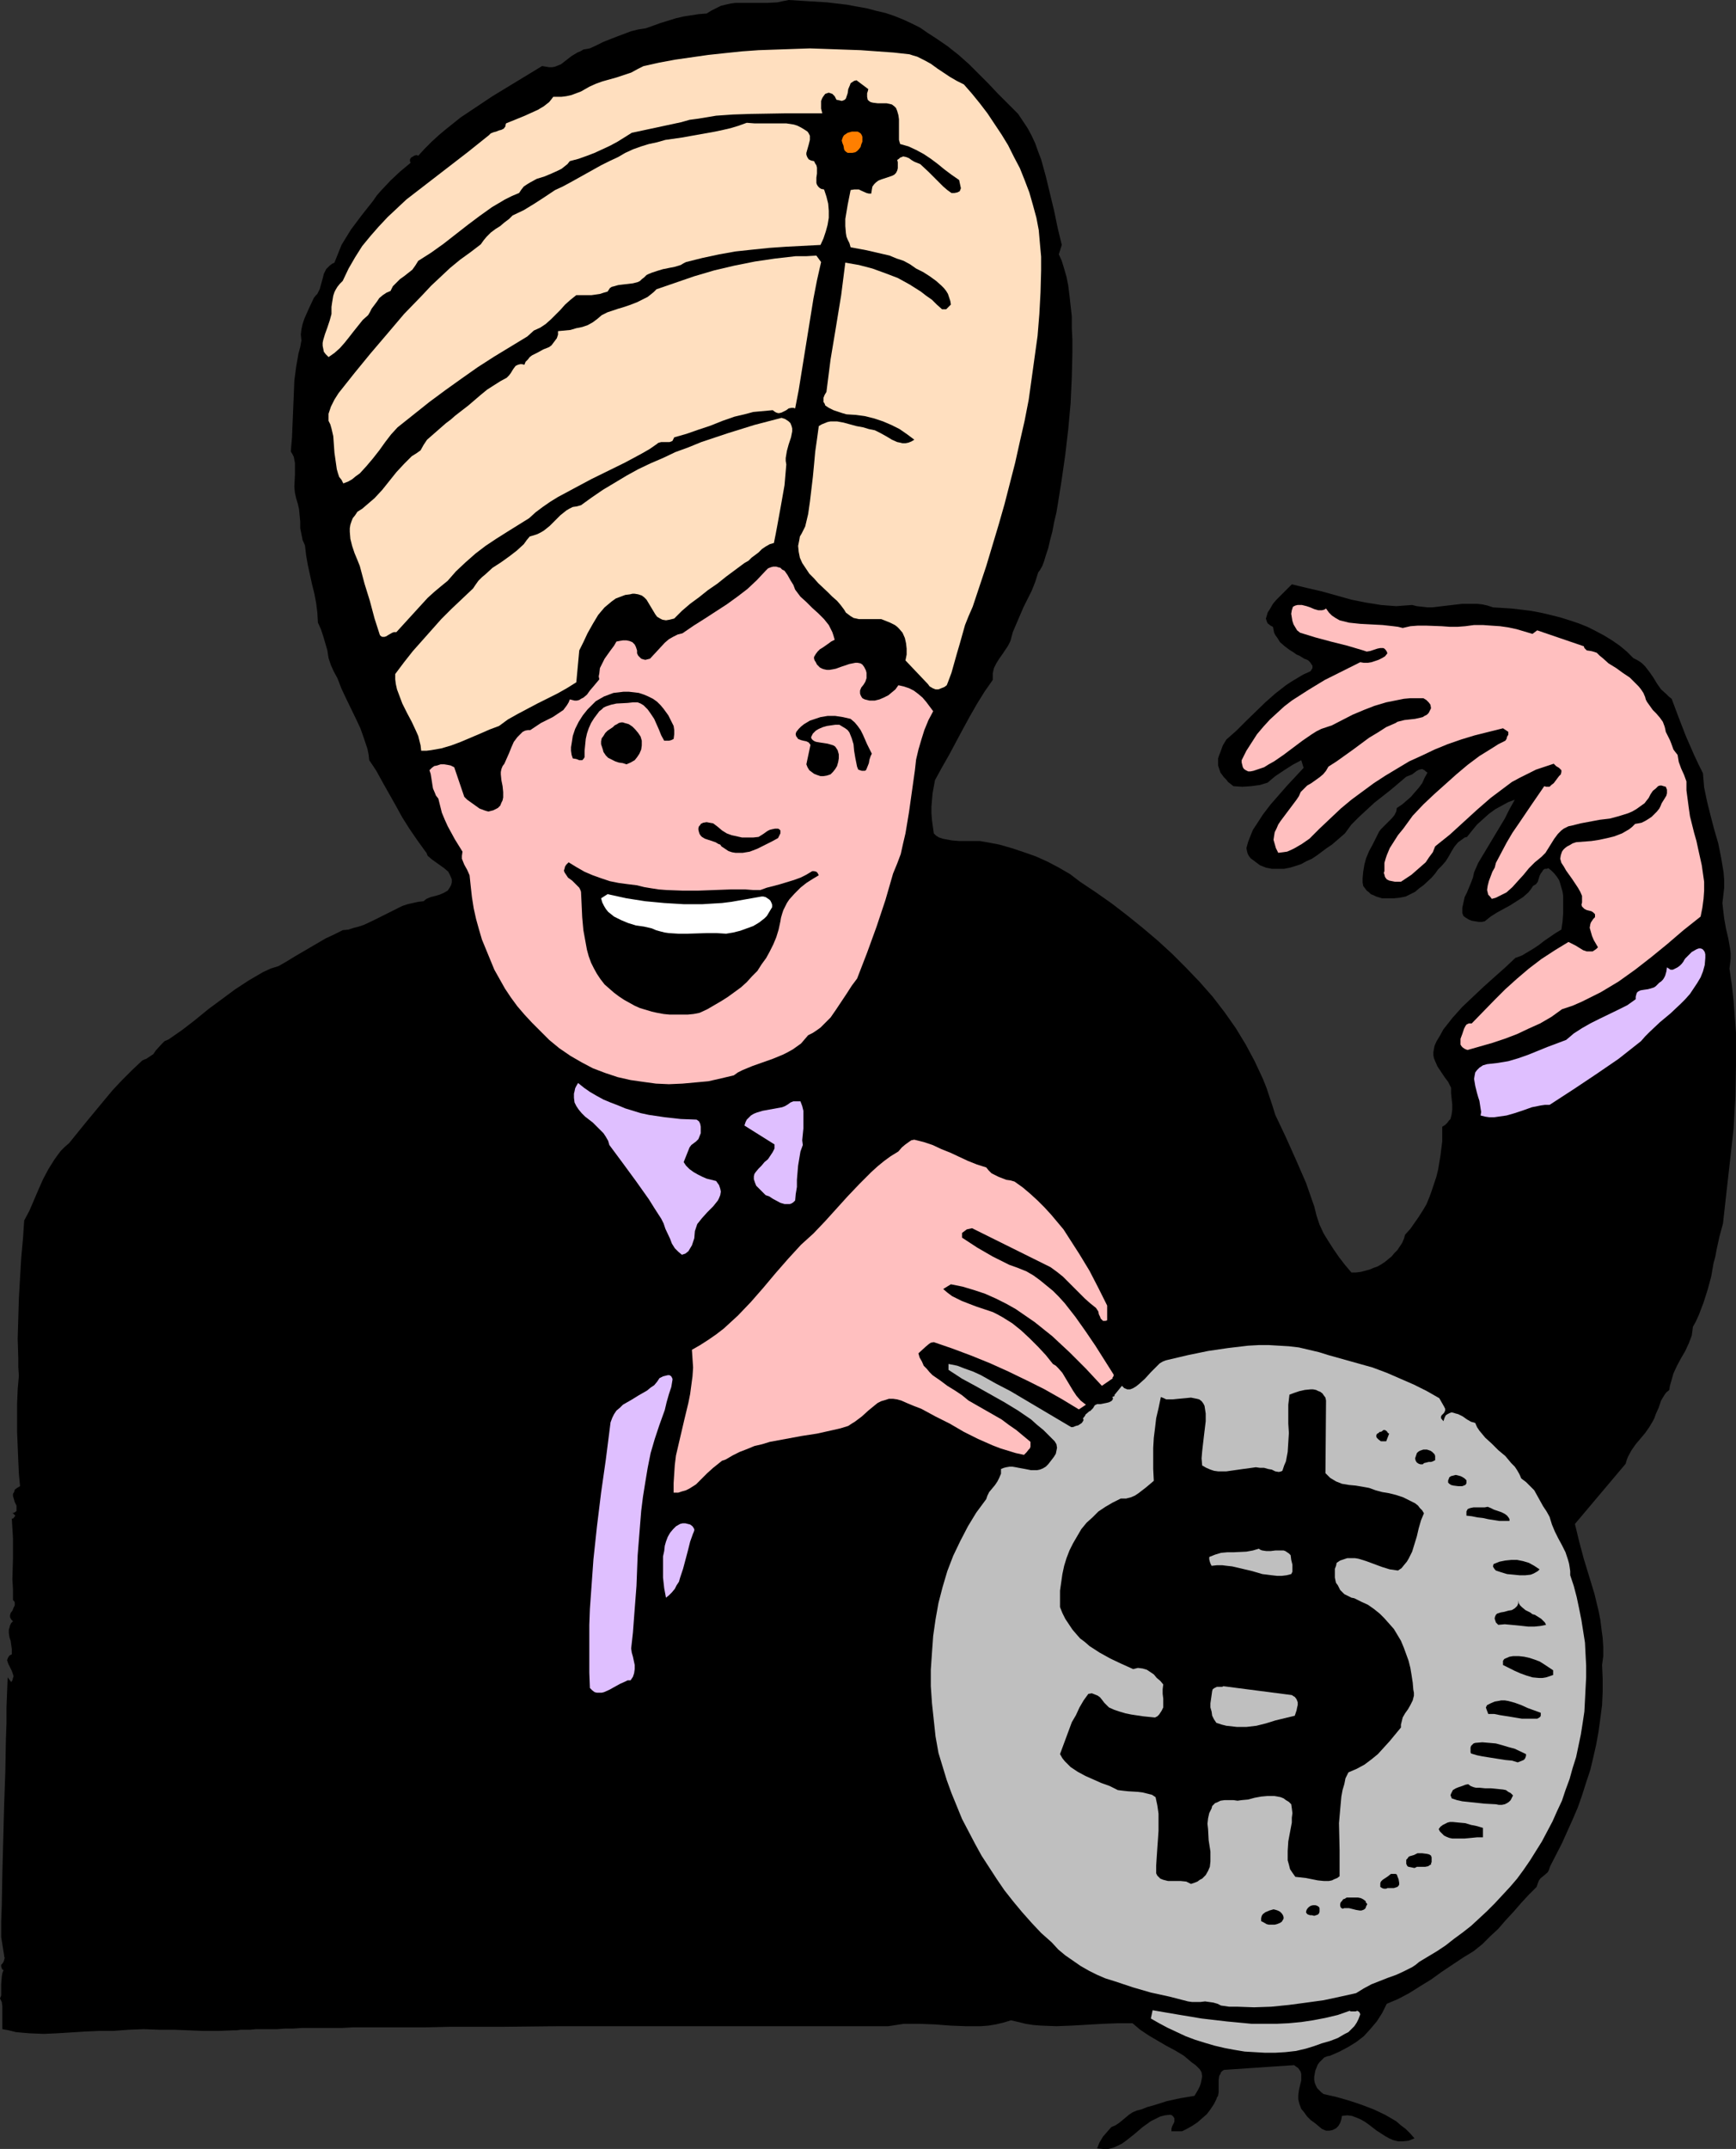
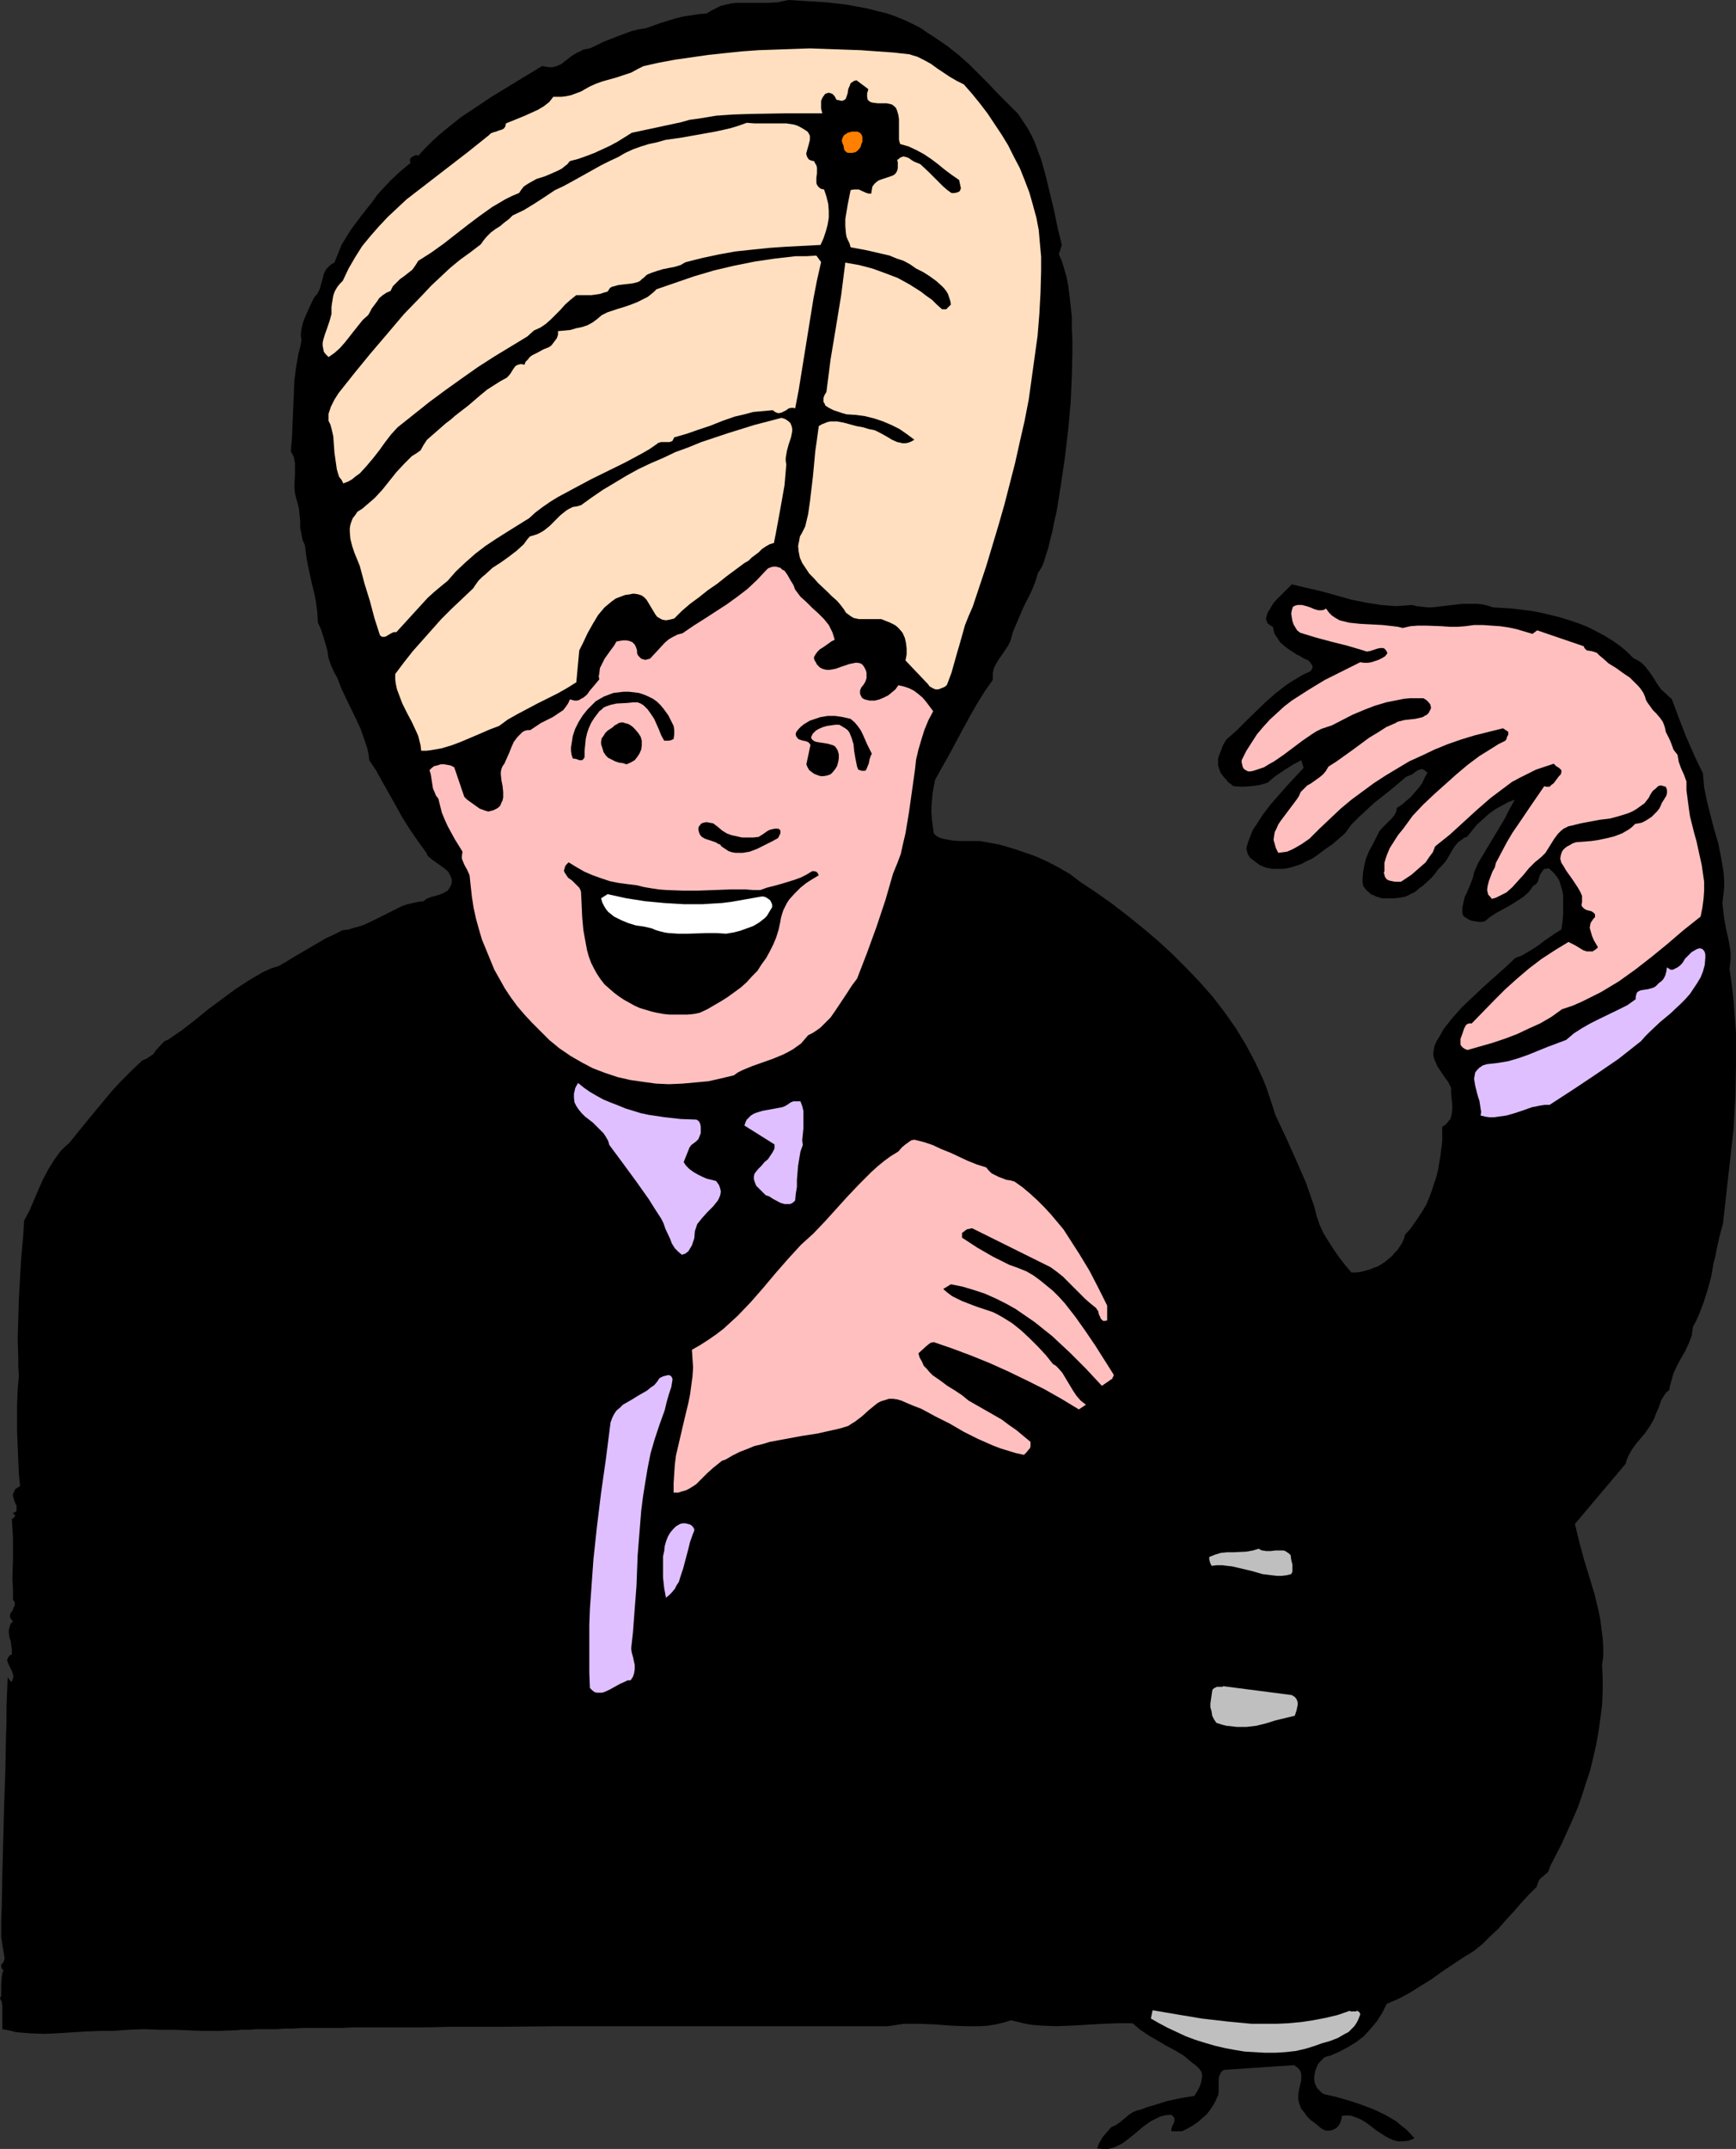
<svg xmlns="http://www.w3.org/2000/svg" xmlns:ns1="http://sodipodi.sourceforge.net/DTD/sodipodi-0.dtd" xmlns:ns2="http://www.inkscape.org/namespaces/inkscape" version="1.0" width="125.826mm" height="155.668mm" id="svg41" ns1:docname="Money in Your Future.wmf">
  <rect width="100%" height="100%" fill="#333333" stroke="none" />
  <ns1:namedview id="namedview41" pagecolor="#ffffff" bordercolor="#000000" borderopacity="0.25" ns2:showpageshadow="2" ns2:pageopacity="0.0" ns2:pagecheckerboard="0" ns2:deskcolor="#d1d1d1" ns2:document-units="mm" />
  <defs id="defs1">
    <pattern id="WMFhbasepattern" patternUnits="userSpaceOnUse" width="6" height="6" x="0" y="0" />
  </defs>
  <path style="fill:#000000;fill-opacity:1;fill-rule:evenodd;stroke:none" d="m 256.444,10.503 3.07,2.101 3.07,2.424 2.909,2.585 2.585,2.585 2.747,2.747 2.585,2.747 2.747,2.747 2.747,2.747 1.293,1.939 1.293,1.939 1.131,2.101 0.97,2.101 0.808,2.262 0.808,2.101 1.293,4.686 1.131,4.686 1.131,4.686 0.97,4.686 1.131,4.686 -0.808,2.585 0.808,1.778 0.646,2.101 0.646,2.262 0.485,2.424 0.323,2.585 0.323,2.909 0.323,2.909 v 3.232 l 0.162,3.232 v 3.393 l -0.162,6.787 -0.323,7.11 -0.646,7.11 -0.808,6.948 -0.485,3.393 -0.485,3.393 -0.485,3.07 -0.485,3.07 -0.485,2.909 -0.646,2.747 -0.485,2.585 -0.646,2.424 -0.485,2.101 -0.646,1.939 -0.485,1.616 -0.485,1.293 -0.646,1.131 -0.485,0.646 -0.808,2.585 -0.97,2.424 -2.262,4.525 -1.939,4.525 -0.97,2.262 -0.646,2.424 -0.646,1.293 -1.616,2.424 -0.808,1.131 -0.808,1.293 -0.646,1.293 -0.323,1.454 v 0.808 0.97 l -2.262,3.232 -2.101,3.393 -1.939,3.393 -1.939,3.555 -3.717,6.948 -1.939,3.393 -1.939,3.555 -0.323,1.778 -0.323,1.778 -0.162,1.778 -0.162,1.939 v 1.778 l 0.162,1.939 0.485,3.555 0.646,0.646 0.808,0.485 0.97,0.323 0.808,0.162 1.777,0.323 1.939,0.162 h 3.717 1.939 l 1.939,0.323 3.393,0.646 3.393,0.97 3.393,1.131 3.232,1.131 3.232,1.454 3.07,1.616 3.07,1.778 2.747,2.101 4.363,2.909 4.363,3.07 4.201,3.232 4.201,3.393 4.201,3.555 3.878,3.555 3.878,3.878 3.717,3.878 3.555,4.04 3.232,4.201 3.07,4.363 2.747,4.525 2.424,4.525 1.131,2.424 1.131,2.424 0.97,2.424 0.808,2.424 0.808,2.424 0.808,2.585 1.454,3.07 1.454,3.07 2.747,6.14 2.747,6.302 1.131,3.232 1.131,3.232 0.646,2.585 0.808,2.424 1.131,2.424 1.293,2.101 1.454,2.262 1.454,2.101 1.616,2.101 1.778,2.101 h 1.293 l 1.293,-0.162 2.424,-0.646 1.131,-0.485 0.97,-0.323 1.131,-0.646 0.97,-0.646 0.97,-0.808 0.808,-0.646 0.808,-0.97 0.808,-0.808 0.646,-0.97 0.646,-0.97 0.485,-1.131 0.323,-1.131 1.454,-1.616 1.131,-1.616 1.131,-1.616 1.131,-1.778 0.97,-1.616 0.808,-1.939 0.646,-1.778 0.646,-1.939 0.646,-1.939 0.485,-1.939 0.646,-3.878 0.485,-3.878 v -4.04 l 0.808,-0.485 0.646,-0.646 0.323,-0.485 0.485,-0.485 0.162,-0.646 0.162,-0.646 0.162,-1.293 v -1.454 l -0.162,-1.454 -0.162,-1.616 v -1.454 l -0.808,-1.616 -0.97,-1.293 -0.97,-1.454 -0.97,-1.454 -0.646,-1.454 -0.323,-0.808 -0.162,-0.808 v -0.808 l 0.162,-0.97 0.162,-0.808 0.485,-1.131 0.97,-1.616 0.97,-1.778 1.293,-1.616 1.131,-1.454 2.747,-3.07 2.909,-2.747 2.909,-2.747 3.07,-2.747 2.909,-2.585 2.747,-2.585 1.778,-0.646 1.616,-0.97 1.616,-0.97 1.454,-0.97 1.454,-1.131 3.07,-2.101 1.616,-0.97 0.323,-2.262 0.162,-2.262 v -2.424 -2.262 l -0.162,-1.131 -0.323,-1.131 -0.323,-1.131 -0.323,-0.97 -0.646,-0.97 -0.646,-0.808 -0.808,-0.808 -0.808,-0.646 -0.485,0.162 h -0.485 l -0.485,0.323 -0.162,0.323 -0.485,0.646 -0.323,0.646 -0.485,1.616 -0.485,0.646 -0.808,0.485 -0.646,0.97 -0.646,0.808 -1.454,1.293 -1.778,1.131 -1.777,1.131 -1.778,0.97 -1.778,0.97 -1.778,1.131 -1.616,1.293 -0.808,0.162 h -0.808 l -1.939,-0.323 -0.808,-0.323 -0.808,-0.485 -0.646,-0.485 -0.323,-0.808 v -1.454 l 0.323,-1.454 0.323,-1.454 0.646,-1.293 1.131,-2.747 0.485,-1.293 0.323,-1.454 1.131,-2.585 1.454,-2.424 5.817,-9.695 1.293,-2.585 1.454,-2.585 -1.778,0.646 -1.777,0.97 -1.778,0.97 -1.778,1.293 -1.616,1.454 -1.616,1.454 -1.454,1.778 -1.293,1.616 -0.646,0.162 -0.646,0.485 -1.131,0.808 -0.97,1.131 -0.808,1.293 -0.808,1.454 -0.808,1.293 -0.97,1.131 -1.131,1.131 -0.808,1.131 -0.97,1.131 -2.262,2.101 -1.131,0.808 -1.131,0.97 -1.293,0.646 -1.293,0.646 -1.616,0.323 -1.616,0.162 h -1.616 -1.616 l -1.616,-0.485 -0.646,-0.323 -0.808,-0.323 -0.485,-0.485 -0.646,-0.485 -0.485,-0.646 -0.485,-0.646 -0.162,-0.97 v -1.131 l 0.162,-1.778 0.323,-1.939 0.485,-1.778 0.808,-1.939 0.97,-1.778 1.778,-3.555 0.485,-0.646 0.808,-0.808 1.454,-1.454 0.808,-0.808 0.646,-0.808 0.485,-0.97 0.162,-0.97 1.454,-0.97 1.131,-0.97 1.293,-1.131 0.97,-1.131 1.131,-1.293 0.97,-1.293 0.646,-1.454 0.808,-1.454 -0.485,-0.323 -0.323,-0.323 -0.323,-0.162 -0.323,-0.162 -0.808,0.162 -0.646,0.323 -0.646,0.485 -0.646,0.485 -0.808,0.323 -0.808,0.323 -2.101,1.778 -2.101,1.778 -2.262,1.778 -2.262,1.778 -2.101,1.939 -2.101,1.939 -2.101,2.101 -1.778,2.424 -2.424,2.101 -1.131,0.97 -1.454,0.97 -2.585,1.939 -1.454,0.97 -1.454,0.646 -1.454,0.808 -1.454,0.485 -1.616,0.485 -1.616,0.323 h -1.616 -1.777 l -1.616,-0.323 -1.616,-0.646 -1.293,-0.97 -1.293,-0.97 -0.485,-0.646 -0.323,-0.646 -0.162,-0.646 -0.162,-0.808 0.485,-1.778 0.646,-1.616 0.646,-1.616 0.97,-1.454 1.778,-2.747 2.101,-2.747 2.262,-2.585 2.262,-2.585 2.262,-2.424 2.262,-2.424 -0.646,-2.101 -2.424,1.293 -2.262,1.454 -2.424,1.616 -0.97,0.808 -1.131,0.97 -2.101,0.646 -2.424,0.323 -2.424,0.162 -2.424,-0.162 -0.808,-0.646 -0.646,-0.485 -0.485,-0.646 -0.646,-0.646 -0.485,-0.646 -0.485,-0.646 -0.323,-0.97 -0.323,-0.97 v -0.97 -0.97 l 0.323,-0.97 0.323,-0.808 0.646,-1.778 0.97,-1.616 2.747,-2.424 2.585,-2.585 5.332,-5.171 2.747,-2.424 2.909,-2.262 1.454,-0.97 1.616,-0.97 1.616,-0.97 1.778,-0.808 0.323,-0.162 0.162,-0.323 0.323,-0.485 v -0.646 l -0.323,-0.485 -0.323,-0.485 -0.485,-0.485 -0.646,-0.323 -0.485,-0.162 -1.293,-0.808 -0.808,-0.323 -0.646,-0.485 -1.293,-0.808 -1.293,-0.97 -1.293,-1.131 -0.808,-1.293 -0.485,-0.646 -0.323,-0.646 -0.162,-0.808 -0.162,-0.808 -0.646,-0.323 -0.808,-0.646 -0.162,-0.323 -0.162,-0.485 -0.162,-0.485 0.162,-0.485 0.323,-1.131 0.808,-1.293 0.646,-1.131 0.97,-1.131 2.101,-2.101 2.101,-2.101 4.04,0.97 4.201,0.97 4.04,1.131 4.04,1.131 4.04,0.808 2.101,0.323 1.939,0.323 2.101,0.162 2.101,0.162 2.101,-0.162 2.262,-0.162 1.293,0.323 1.454,0.162 1.454,0.162 h 1.293 l 2.747,-0.323 2.747,-0.323 2.747,-0.323 h 2.747 1.293 l 1.454,0.162 1.454,0.323 1.454,0.485 2.585,0.162 2.585,0.162 2.747,0.323 2.585,0.323 2.585,0.485 2.747,0.646 2.585,0.646 2.585,0.808 2.424,0.808 2.424,0.97 2.262,1.131 2.424,1.293 2.101,1.293 2.101,1.454 1.939,1.616 1.777,1.778 0.97,0.485 0.808,0.485 0.646,0.485 0.808,0.808 1.131,1.454 1.131,1.616 0.97,1.616 1.131,1.616 1.454,1.293 0.646,0.646 0.808,0.646 1.939,5.171 1.939,5.009 2.262,5.171 1.131,2.424 1.293,2.585 0.162,1.939 0.162,1.939 0.808,3.878 0.97,3.878 0.97,3.717 1.131,3.878 0.808,4.04 0.323,1.939 0.323,1.939 0.162,2.101 v 2.101 l -0.162,1.454 -0.162,1.454 -0.162,1.293 0.162,1.454 0.323,2.747 0.485,2.747 0.646,2.747 0.485,2.747 0.162,1.293 v 1.454 l -0.162,1.454 -0.162,1.293 0.646,4.525 0.485,4.363 0.323,4.363 0.323,4.363 v 4.363 4.363 l -0.162,8.726 -0.485,8.726 -0.97,8.726 -0.97,8.564 -0.97,8.726 -0.97,3.555 -0.808,3.717 -0.323,1.778 -0.485,1.778 -0.646,3.717 -0.97,3.555 -1.131,3.555 -1.293,3.393 -0.808,1.778 -0.808,1.454 -0.162,1.293 -0.162,1.131 -0.808,2.101 -0.97,2.101 -1.131,1.939 -1.131,2.101 -0.97,2.101 -0.646,2.262 -0.323,1.131 -0.162,1.131 -0.808,0.646 -0.485,0.646 -0.485,0.808 -0.485,0.808 -0.646,1.939 -0.808,1.778 -0.323,0.97 -0.485,0.97 -0.97,1.616 -1.131,1.616 -2.585,3.07 -1.131,1.616 -0.97,1.778 -0.323,0.808 -0.323,1.131 -13.897,16.482 1.131,4.686 1.293,4.848 2.909,9.534 1.131,4.686 0.485,2.424 0.323,2.585 0.323,2.424 0.162,2.424 v 2.585 l -0.323,2.424 0.162,3.717 v 3.717 l -0.162,3.555 -0.485,3.717 -0.485,3.555 -0.646,3.555 -0.808,3.555 -0.808,3.393 -1.131,3.393 -1.131,3.555 -1.131,3.232 -1.454,3.393 -1.454,3.232 -1.454,3.232 -3.232,6.302 -0.323,0.97 -0.323,0.646 -1.293,1.131 -0.646,0.485 -0.485,0.646 -0.323,0.808 -0.323,0.97 -2.101,2.101 -2.101,2.262 -2.101,2.424 -2.101,2.262 -2.101,2.424 -2.262,2.101 -2.101,2.101 -2.424,1.939 -2.909,1.778 -5.817,3.878 -2.909,2.101 -2.909,1.778 -3.07,1.939 -3.07,1.616 -3.07,1.293 -1.293,2.585 -1.454,2.262 -1.778,2.101 -1.778,1.939 -2.101,1.616 -2.101,1.293 -2.424,1.293 -2.585,1.131 -0.808,0.162 -0.808,0.323 -0.646,0.646 -0.646,0.646 -0.485,0.646 -0.323,0.808 -0.323,0.808 -0.162,0.808 -0.162,0.97 v 0.808 l 0.162,0.808 0.323,0.808 0.323,0.646 0.646,0.646 0.485,0.485 0.646,0.485 3.555,0.808 3.393,0.97 3.393,1.131 3.393,1.293 3.07,1.454 3.07,1.778 1.293,1.131 1.293,0.97 1.293,1.293 1.131,1.293 -0.808,0.323 -0.808,0.323 -1.454,0.162 h -1.454 l -1.293,-0.323 -1.131,-0.485 -1.131,-0.646 -2.262,-1.454 -2.101,-1.616 -1.131,-0.808 -1.131,-0.646 -1.131,-0.485 -1.293,-0.485 -1.293,-0.162 -1.454,0.162 -0.162,0.97 -0.323,0.97 -0.485,0.808 -0.646,0.646 -0.97,0.485 -0.808,0.162 h -0.97 l -1.131,-0.485 -1.939,-1.616 -1.131,-0.808 -0.97,-0.97 -0.808,-1.131 -0.808,-0.97 -0.485,-1.293 -0.323,-1.293 v -1.131 l 0.162,-1.293 0.323,-1.454 0.162,-0.646 0.162,-0.646 v -1.293 -0.485 l -0.162,-0.646 -0.323,-0.485 -0.323,-0.485 -0.485,-0.323 -0.646,-0.485 -19.229,1.293 -0.485,0.323 -0.323,0.323 -0.162,0.485 -0.323,0.485 -0.162,1.131 v 1.131 2.262 l -0.162,0.97 -0.323,0.485 -0.162,0.485 -0.646,1.293 -0.97,1.454 -0.97,1.293 -1.293,1.131 -1.293,1.131 -1.454,0.97 -1.454,0.808 -1.293,0.646 v 0 h -2.909 v -0.646 l 0.162,-0.646 0.323,-0.646 0.323,-0.646 v -0.485 -0.485 l -0.323,-0.485 -0.323,-0.323 -0.485,-0.162 -1.454,0.162 -1.293,0.323 -1.293,0.646 -1.293,0.646 -1.131,0.808 -1.131,0.808 -2.262,1.939 -2.262,1.778 -1.131,0.808 -1.293,0.646 -1.131,0.485 -1.293,0.323 h -1.454 l -1.616,-0.162 0.323,-0.808 0.323,-0.808 0.97,-1.616 1.131,-1.293 1.131,-1.293 1.131,-0.485 0.97,-0.646 0.808,-0.646 1.939,-1.616 0.97,-0.646 1.131,-0.485 1.293,-0.323 1.616,-0.646 1.777,-0.485 3.555,-1.131 3.717,-0.808 3.878,-0.646 0.97,-1.616 0.485,-0.97 0.323,-0.97 0.162,-0.808 0.162,-0.97 -0.162,-1.131 -0.485,-0.808 -1.131,-1.131 -1.131,-0.808 -2.101,-1.778 -2.424,-1.454 -2.424,-1.293 -4.686,-2.747 -2.424,-1.616 -2.101,-1.778 h -4.04 l -4.201,0.162 -8.403,0.485 -4.201,0.162 -4.201,-0.162 -2.101,-0.162 -2.101,-0.323 -1.939,-0.485 -2.101,-0.485 -2.101,0.646 -2.101,0.485 -1.939,0.323 -2.101,0.162 h -2.101 -2.101 l -4.201,-0.162 -4.201,-0.323 -4.201,-0.162 h -2.262 -2.101 l -2.101,0.323 -2.101,0.323 h -12.442 -2.101 -60.596 -15.028 l -15.028,0.162 h -7.433 -7.272 l -7.11,0.162 h -6.787 -6.625 -6.302 l -2.909,0.162 h -2.909 -2.747 -2.747 -2.585 l -2.424,0.162 h -2.262 l -2.101,0.162 h -2.101 -1.939 -1.777 l -1.616,0.162 h -1.293 -1.293 l -1.131,0.162 h -0.97 l -4.04,0.162 h -4.04 l -8.08,-0.323 h -4.04 l -4.201,-0.162 -4.201,0.162 -4.201,0.323 h -3.878 l -3.717,0.162 -7.756,0.485 -3.717,0.162 -3.878,-0.162 -1.939,-0.162 -1.777,-0.162 -1.939,-0.485 -1.777,-0.323 v -2.101 -2.101 -2.101 L 0.485,548.117 0,547.148 0.323,546.34 v -0.97 -2.101 l 0.162,-2.101 0.162,-0.97 0.323,-0.808 -0.323,-0.162 -0.162,-0.323 -0.162,-0.485 v -0.485 l 0.323,-0.323 0.323,-0.485 0.162,-0.485 0.162,-0.646 -0.162,-0.323 v -0.323 l -0.808,-5.009 v -4.201 l 0.162,-4.525 0.162,-8.888 0.485,-18.421 0.323,-9.211 0.162,-8.888 0.162,-4.525 v -4.201 l 0.162,-4.201 0.162,-4.04 0.97,1.293 0.323,-0.485 0.162,-0.646 0.162,-0.485 -0.162,-0.485 -0.323,-0.97 -0.485,-0.97 -0.485,-0.97 -0.162,-0.485 -0.162,-0.485 0.162,-0.485 0.162,-0.323 0.323,-0.485 0.646,-0.323 v -1.454 l -0.162,-1.131 -0.162,-1.131 -0.323,-0.97 -0.162,-1.131 v -0.97 l 0.162,-0.485 0.162,-0.646 0.323,-0.646 0.485,-0.485 -0.485,-0.485 -0.162,-0.323 -0.162,-0.323 v -0.485 l 0.162,-0.646 0.485,-0.646 0.323,-0.808 0.323,-0.646 v -0.323 -0.485 L 3.878,438.397 3.555,438.074 v -2.909 l -0.162,-2.747 0.162,-5.656 v -5.656 L 3.393,418.359 3.232,415.774 h 0.323 l 0.162,-0.162 0.485,-0.646 -0.485,-0.485 -0.162,-0.162 H 3.232 l 0.646,-0.162 0.485,-0.323 0.162,-0.162 v -0.485 -0.485 -0.485 L 4.04,411.249 3.717,410.118 3.555,409.633 v -0.646 l 0.323,-0.485 0.162,-0.646 0.646,-0.485 0.808,-0.485 -0.323,-3.393 -0.162,-3.555 -0.162,-3.878 -0.162,-4.04 v -3.878 -3.878 l 0.162,-3.878 0.323,-3.717 -0.162,-2.424 v -2.424 l -0.162,-5.332 0.162,-5.494 0.162,-5.494 0.323,-5.656 0.323,-5.494 0.485,-5.332 0.162,-2.424 0.162,-2.424 1.454,-2.747 2.424,-5.656 1.293,-2.909 1.454,-2.747 1.616,-2.585 0.808,-1.131 0.97,-1.293 1.131,-1.131 1.131,-0.97 4.848,-5.979 4.686,-5.656 2.424,-2.909 2.585,-2.747 2.747,-2.747 2.747,-2.585 0.646,-0.323 0.485,-0.162 0.97,-0.646 0.97,-0.646 0.646,-0.97 1.616,-1.778 0.808,-0.808 1.131,-0.485 3.717,-2.585 3.555,-2.747 3.555,-2.909 3.717,-2.747 3.717,-2.747 3.717,-2.424 1.939,-1.131 1.939,-1.131 2.101,-0.97 2.101,-0.646 2.262,-1.293 2.101,-1.293 8.564,-5.009 2.424,-1.131 2.262,-1.131 1.616,-0.162 1.454,-0.485 1.293,-0.323 1.454,-0.485 2.747,-1.293 5.171,-2.585 2.585,-1.293 1.454,-0.485 1.454,-0.323 1.454,-0.323 1.454,-0.162 0.808,-0.646 1.131,-0.485 1.293,-0.323 1.131,-0.323 1.131,-0.485 1.131,-0.646 0.323,-0.485 0.323,-0.485 0.323,-0.646 0.162,-0.646 v -0.808 l -0.323,-0.808 -0.323,-0.646 -0.323,-0.646 -1.131,-0.97 -1.131,-0.808 -2.262,-1.616 -1.131,-0.97 -0.323,-0.808 -0.485,-0.646 -2.101,-2.909 -2.101,-3.07 -1.939,-3.07 -1.778,-3.232 -3.555,-6.302 -1.778,-3.232 -1.939,-2.909 -0.162,-1.454 -0.323,-1.616 -0.97,-2.909 -0.97,-2.747 -1.293,-2.747 -2.585,-5.333 -1.293,-2.747 -1.131,-2.909 -0.97,-1.778 -0.808,-1.778 -0.646,-1.939 -0.323,-2.101 -1.131,-3.878 -0.646,-1.939 -0.808,-1.778 -0.162,-2.747 -0.323,-2.585 -0.485,-2.585 -0.646,-2.585 -1.131,-5.171 -0.485,-2.747 -0.323,-2.747 -0.646,-1.454 -0.323,-1.616 -0.323,-1.616 v -1.778 l -0.323,-3.393 -0.323,-1.454 -0.485,-1.616 -0.323,-1.454 -0.162,-1.616 0.162,-3.232 v -1.778 -1.616 l -0.323,-1.616 -0.323,-0.646 -0.485,-0.808 0.323,-3.717 0.162,-3.878 0.162,-3.878 0.162,-3.878 0.162,-4.04 0.485,-3.717 0.646,-3.717 0.485,-1.778 0.323,-1.778 -0.162,-1.616 0.162,-1.454 0.323,-1.454 0.485,-1.454 1.293,-2.909 1.293,-2.747 0.485,-0.646 0.485,-0.485 0.646,-1.293 0.808,-2.909 0.323,-1.293 0.646,-1.293 0.485,-0.485 0.485,-0.485 0.646,-0.485 0.646,-0.323 0.97,-2.424 0.97,-2.424 1.293,-2.101 1.293,-2.101 2.909,-3.878 3.07,-3.878 1.131,-1.616 1.131,-1.293 2.585,-2.747 2.585,-2.424 2.909,-2.424 -0.162,-0.485 v -0.485 l 0.323,-0.485 0.323,-0.162 0.485,-0.323 0.485,-0.162 h 0.323 l 0.323,0.162 1.777,-1.939 1.939,-1.939 1.939,-1.778 1.939,-1.616 4.04,-3.232 4.363,-2.909 4.363,-2.909 4.525,-2.747 9.049,-5.494 0.97,0.162 0.97,0.162 h 0.808 l 0.808,-0.162 0.808,-0.323 0.808,-0.323 1.454,-1.131 1.454,-1.131 1.616,-0.97 0.808,-0.323 0.808,-0.485 0.97,-0.162 0.808,-0.162 1.778,-0.808 1.939,-0.97 3.717,-1.454 3.878,-1.454 1.939,-0.485 2.101,-0.323 4.04,-1.454 4.201,-1.293 2.101,-0.485 2.101,-0.323 2.101,-0.323 2.101,-0.162 1.293,-0.808 1.293,-0.646 1.293,-0.646 1.293,-0.323 1.454,-0.323 1.293,-0.162 h 2.747 2.909 2.909 L 212.976,0.646 214.431,0.323 216.047,0 l 5.171,0.323 5.332,0.323 5.494,0.646 2.585,0.485 2.747,0.485 2.424,0.646 2.747,0.646 2.424,0.808 2.424,0.97 2.424,1.131 2.262,1.131 2.101,1.454 z" id="path1" />
  <path style="fill:#ffdfbf;fill-opacity:1;fill-rule:evenodd;stroke:none" d="m 264.039,23.108 2.262,2.585 2.101,2.585 2.101,2.747 1.939,2.909 1.939,2.909 1.778,2.909 1.616,3.232 1.616,3.07 1.293,3.232 1.293,3.393 0.97,3.393 0.97,3.555 0.646,3.393 0.323,3.717 0.323,3.555 v 3.717 l -0.162,5.979 -0.323,5.979 -0.485,5.979 -0.808,5.817 -0.808,5.817 -0.808,5.817 -1.131,5.817 -1.293,5.656 -1.293,5.817 -1.454,5.656 -1.454,5.656 -1.616,5.656 -3.393,11.311 -3.717,11.15 -1.131,2.585 -0.97,2.424 -1.454,5.171 -0.808,2.747 -1.454,5.171 -0.97,2.585 -0.323,0.808 -0.646,0.485 -0.808,0.323 -0.808,0.323 h -0.808 l -0.808,-0.323 -0.808,-0.485 -0.485,-0.646 -6.14,-6.464 0.323,-1.616 v -1.616 l -0.162,-1.454 -0.323,-1.454 -0.646,-1.454 -0.97,-1.131 -0.485,-0.485 -0.646,-0.485 -0.646,-0.323 -0.646,-0.323 -0.808,-0.323 -0.808,-0.323 -0.808,-0.323 h -0.808 -1.778 -1.778 -1.777 l -1.454,-0.323 -0.808,-0.485 -0.646,-0.485 -0.646,-0.485 -0.485,-0.808 -0.97,-1.293 -0.97,-1.131 -1.293,-1.131 -1.293,-1.293 -2.585,-2.424 -1.131,-1.293 -1.293,-1.293 -0.97,-1.454 -0.97,-1.454 -0.646,-1.454 -0.323,-1.616 -0.162,-1.616 0.162,-0.808 0.162,-0.808 0.162,-0.97 0.485,-0.808 0.485,-0.97 0.485,-0.97 0.808,-3.393 0.485,-3.393 0.808,-6.787 0.323,-3.393 0.323,-3.555 0.485,-3.393 0.485,-3.555 0.808,-0.485 0.808,-0.323 0.808,-0.323 0.808,-0.162 h 1.777 l 1.778,0.323 3.555,0.97 1.778,0.323 1.616,0.485 0.808,0.162 0.808,0.162 1.616,0.808 1.454,0.808 0.808,0.485 0.808,0.485 1.454,0.646 0.808,0.162 0.646,0.162 h 0.808 l 0.808,-0.162 0.808,-0.323 0.808,-0.485 -1.939,-1.454 -2.101,-1.454 -2.262,-1.131 -2.262,-0.97 -2.424,-0.808 -2.585,-0.646 -2.424,-0.323 -2.585,-0.162 -1.131,-0.323 -2.424,-0.808 -1.293,-0.646 -0.97,-0.646 -0.162,-0.485 -0.323,-0.485 v -0.485 -0.646 l 0.323,-0.808 0.485,-0.808 1.131,-8.888 1.454,-8.726 1.454,-8.888 1.131,-8.888 3.717,0.646 3.717,0.97 3.555,1.293 3.393,1.293 3.232,1.778 3.07,1.939 1.454,1.131 1.616,1.131 1.293,1.293 1.454,1.293 h 0.485 0.323 0.323 l 0.323,-0.323 0.485,-0.485 0.485,-0.485 -0.162,-0.97 -0.323,-0.97 -0.323,-0.97 -0.485,-0.808 -0.646,-0.808 -0.646,-0.646 -1.454,-1.293 -1.778,-1.293 -1.778,-1.131 -1.939,-0.97 -1.616,-1.131 -1.778,-0.97 -1.939,-0.646 -1.939,-0.808 -2.101,-0.485 -4.201,-0.97 -4.363,-0.808 -0.323,-1.131 -0.485,-0.97 -0.323,-0.808 -0.162,-0.97 -0.162,-1.939 v -1.939 l 0.323,-1.939 0.323,-1.939 0.808,-4.04 0.97,-0.162 h 0.646 0.646 l 0.646,0.323 1.454,0.646 0.646,0.162 h 0.646 l 0.162,-1.131 0.162,-0.808 0.485,-0.646 0.485,-0.485 0.646,-0.485 0.808,-0.323 1.454,-0.485 1.454,-0.485 0.646,-0.323 0.485,-0.485 0.323,-0.646 0.162,-0.646 v -0.97 -0.646 l -0.162,-0.646 0.485,-0.323 0.323,-0.323 0.485,-0.162 0.323,-0.162 0.808,0.162 0.808,0.323 0.646,0.485 0.808,0.485 0.808,0.323 0.808,0.323 2.262,2.101 2.101,2.101 1.939,1.939 1.131,0.97 1.131,0.808 h 0.808 l 0.808,-0.162 0.646,-0.323 0.323,-0.808 -0.485,-2.262 -2.101,-1.454 -1.939,-1.454 -1.777,-1.454 -1.939,-1.454 -1.939,-1.293 -2.101,-1.131 -2.101,-0.97 -1.131,-0.323 -1.131,-0.323 -0.323,-1.131 v -1.131 -2.262 -2.262 l -0.162,-1.131 -0.323,-1.131 -0.323,-0.808 -0.485,-0.485 -0.646,-0.485 -0.646,-0.162 -0.808,-0.162 h -0.808 -1.616 l -1.293,-0.162 -0.646,-0.162 -0.485,-0.323 -0.323,-0.323 -0.162,-0.808 v -0.97 l 0.162,-0.485 0.162,-0.646 -3.232,-2.424 -0.646,0.162 -0.485,0.323 -0.485,0.323 -0.162,0.485 -0.485,1.131 -0.162,1.131 -0.323,0.97 -0.162,0.485 -0.323,0.323 -0.323,0.162 -0.485,0.162 -0.646,-0.162 -0.808,-0.162 -0.485,-0.97 -0.323,-0.323 -0.323,-0.323 -0.485,-0.162 -0.485,-0.162 -0.485,0.162 -0.485,0.162 -0.485,0.646 -0.323,0.485 -0.323,0.808 v 0.646 1.454 l 0.323,1.293 h -5.009 -4.848 l -9.695,0.162 -4.848,0.162 -4.686,0.323 -4.848,0.808 -2.424,0.323 -2.262,0.646 -13.574,2.909 -3.878,2.424 -2.101,1.131 -2.101,0.97 -2.101,0.97 -2.101,0.808 -2.262,0.808 -2.424,0.646 -0.646,0.808 -0.808,0.646 -0.808,0.646 -0.97,0.485 -1.778,0.808 -1.939,0.808 -2.101,0.646 -1.778,0.97 -0.808,0.485 -0.97,0.646 -0.646,0.808 -0.646,0.97 -1.939,0.808 -1.939,0.97 -3.555,2.101 -3.393,2.424 -3.232,2.424 -6.625,5.171 -3.393,2.424 -3.555,2.262 -0.808,1.293 -0.808,1.131 -2.262,1.778 -1.131,0.808 -0.97,0.97 -0.97,0.97 -0.646,1.293 -1.131,0.485 -0.97,0.646 -0.97,0.808 -0.646,0.97 -1.454,1.939 -0.485,0.97 -0.485,0.808 -1.454,1.293 -1.293,1.616 -1.293,1.616 -1.131,1.454 -1.293,1.616 -1.293,1.454 -1.454,1.293 -1.616,1.131 -0.808,-0.808 -0.485,-0.646 -0.162,-0.808 -0.162,-0.808 V 93.884 l 0.162,-0.808 0.485,-1.616 0.646,-1.778 0.646,-1.939 0.485,-1.778 v -0.97 -0.97 l 0.162,-1.131 0.162,-0.97 0.162,-0.97 0.323,-0.97 0.323,-0.646 0.485,-0.808 0.646,-0.808 0.808,-0.808 1.616,-3.393 1.777,-3.07 1.939,-3.07 2.262,-2.747 2.262,-2.585 2.424,-2.585 2.585,-2.424 2.585,-2.424 5.656,-4.363 11.311,-8.726 5.656,-4.525 0.485,-0.485 0.808,-0.323 0.646,-0.162 0.808,-0.323 0.646,-0.162 0.646,-0.323 0.485,-0.646 v -0.323 l 0.162,-0.485 1.616,-0.646 3.555,-1.454 1.777,-0.808 1.778,-0.808 1.616,-0.97 1.454,-1.131 0.646,-0.808 0.485,-0.646 h 1.131 1.131 l 1.293,-0.162 1.454,-0.323 1.293,-0.485 1.293,-0.485 1.131,-0.646 1.131,-0.646 1.778,-0.808 1.778,-0.646 4.04,-1.131 1.939,-0.646 1.939,-0.646 1.777,-0.97 1.616,-0.808 4.363,-0.97 4.363,-0.808 4.525,-0.646 4.525,-0.646 4.525,-0.485 4.686,-0.485 4.525,-0.323 4.686,-0.162 4.686,-0.162 4.686,-0.162 4.686,0.162 4.525,0.162 4.686,0.162 4.525,0.323 4.525,0.323 4.363,0.485 0.97,0.323 1.131,0.323 1.939,0.97 1.778,0.97 1.778,1.293 3.393,2.262 1.939,1.131 z" id="path2" />
  <path style="fill:#ffdfbf;fill-opacity:1;fill-rule:evenodd;stroke:none" d="m 221.218,36.035 0.323,0.485 0.323,0.646 v 0.485 0.646 l -0.323,1.293 -0.323,1.131 -0.323,1.131 v 0.485 l 0.162,0.485 0.162,0.323 0.323,0.485 0.646,0.323 0.808,0.162 0.323,0.646 0.323,0.485 0.162,0.646 v 0.485 1.131 l -0.162,1.131 v 1.131 0.323 l 0.162,0.485 0.323,0.485 0.323,0.323 0.485,0.323 0.808,0.162 0.646,1.939 0.485,1.939 0.162,1.939 v 1.939 l -0.323,1.939 -0.485,1.778 -0.646,1.939 -0.808,1.778 -9.372,0.485 -4.686,0.323 -4.686,0.485 -4.525,0.485 -4.525,0.808 -4.525,0.97 -4.525,1.131 -0.646,0.323 -0.808,0.485 -1.616,0.485 -1.616,0.323 -1.616,0.323 -1.616,0.485 -1.454,0.485 -0.808,0.323 -0.646,0.323 -0.646,0.646 -0.646,0.485 -0.485,0.485 -0.646,0.323 -1.293,0.323 -1.293,0.162 -1.454,0.162 -1.293,0.162 -1.131,0.323 -0.646,0.162 -0.485,0.323 -0.323,0.485 -0.323,0.485 -1.131,0.323 -0.97,0.323 -2.262,0.323 h -2.101 -2.101 l -1.616,1.293 -1.454,1.293 -1.293,1.454 -1.293,1.293 -1.293,1.293 -1.454,1.293 -1.454,0.97 -1.777,0.808 -1.778,1.616 -4.525,2.747 -4.525,2.747 -4.525,2.909 -4.363,3.07 -4.525,3.232 -4.363,3.232 -8.726,6.948 -1.777,1.939 -1.616,2.101 -1.616,2.262 -1.778,2.262 -1.778,2.101 -1.777,1.939 -1.131,0.808 -0.97,0.808 -1.131,0.646 -1.293,0.485 -0.485,-0.97 -0.646,-0.808 -0.323,-0.97 -0.323,-1.131 -0.323,-2.262 -0.323,-2.262 -0.162,-2.262 -0.162,-2.262 -0.485,-2.101 -0.323,-1.131 -0.485,-0.97 v -0.97 -0.97 l 0.323,-0.97 0.323,-0.97 0.97,-1.939 1.131,-1.778 4.363,-5.494 4.363,-5.333 4.686,-5.494 4.525,-5.333 5.009,-5.171 2.424,-2.585 2.585,-2.424 2.585,-2.424 2.747,-2.262 2.909,-2.101 2.747,-2.101 0.808,-1.131 0.808,-0.97 1.131,-1.131 1.293,-0.97 1.293,-0.808 1.131,-0.97 1.293,-0.97 0.97,-0.97 3.07,-1.454 2.909,-1.778 2.747,-1.778 2.909,-1.939 2.101,-0.97 2.101,-1.131 8.403,-4.686 2.262,-1.131 2.424,-1.131 1.939,-1.131 2.101,-0.97 2.262,-0.808 2.101,-0.646 2.262,-0.485 2.262,-0.646 4.525,-0.646 4.525,-0.808 4.525,-0.808 2.262,-0.485 2.101,-0.485 2.101,-0.646 2.262,-0.808 2.101,0.162 h 2.101 4.525 2.101 l 2.101,0.323 0.97,0.323 0.97,0.485 0.808,0.485 z" id="path3" />
  <path style="fill:#ff7f00;fill-opacity:1;fill-rule:evenodd;stroke:none" d="m 236.245,37.974 v 0.808 l -0.323,0.808 -0.162,0.646 -0.485,0.646 -0.485,0.485 -0.485,0.323 -0.808,0.162 h -0.646 -0.646 l -0.485,-0.323 -0.323,-0.323 -0.162,-0.323 -0.162,-0.97 -0.323,-0.808 -0.162,-0.646 0.162,-0.485 0.162,-0.485 0.323,-0.485 0.485,-0.323 0.485,-0.323 1.131,-0.323 h 1.131 0.485 l 0.323,0.162 0.485,0.323 0.323,0.485 0.162,0.485 z" id="path4" />
  <path style="fill:#ffdfbf;fill-opacity:1;fill-rule:evenodd;stroke:none" d="m 224.934,71.746 -1.131,5.009 -0.97,5.009 -1.616,10.019 -1.616,10.019 -0.808,5.009 -0.97,5.009 -0.485,-0.162 h -0.485 l -0.808,0.162 -0.646,0.485 -0.646,0.323 -0.646,0.323 -0.646,0.162 h -0.323 l -0.485,-0.162 -0.323,-0.162 -0.646,-0.485 -1.778,0.162 -1.778,0.162 -1.777,0.162 -1.778,0.485 -3.393,0.808 -3.232,1.131 -3.232,1.293 -3.393,1.131 -3.232,1.131 -3.393,0.97 -0.162,0.323 -0.162,0.323 -0.162,0.323 -0.323,0.162 -0.485,0.162 h -2.262 l -0.646,0.162 -0.323,0.162 -0.162,0.162 -2.101,1.454 -2.262,1.293 -4.525,2.424 -9.211,4.525 -4.525,2.424 -4.525,2.424 -2.101,1.293 -2.101,1.454 -1.939,1.454 -1.778,1.616 -5.979,3.717 -3.07,1.939 -2.909,1.939 -2.747,2.101 -2.747,2.424 -2.585,2.424 -2.262,2.585 -1.778,1.454 -1.939,1.616 -1.777,1.616 -1.778,1.939 -3.393,3.717 -3.393,3.717 h -0.646 l -0.485,0.162 -1.131,0.646 -0.485,0.323 -0.485,0.162 h -0.646 l -0.323,-0.162 -0.323,-0.323 -1.454,-4.525 -1.293,-4.848 -1.454,-4.686 -1.293,-4.848 -0.646,-1.616 -0.808,-1.939 -0.646,-1.939 -0.485,-1.939 -0.162,-1.939 v -0.97 l 0.162,-0.97 0.323,-0.97 0.323,-0.808 0.646,-0.808 0.646,-0.97 1.293,-0.808 1.131,-0.97 2.262,-1.939 2.101,-2.262 1.939,-2.424 1.939,-2.424 2.101,-2.262 2.101,-2.101 1.293,-0.808 1.131,-0.808 0.808,-1.454 0.97,-1.454 1.293,-1.131 1.293,-1.131 2.585,-2.262 1.293,-0.97 1.293,-1.131 3.555,-2.747 3.393,-2.909 1.778,-1.454 1.777,-1.131 1.778,-1.131 1.778,-0.97 0.646,-0.646 0.485,-0.646 0.485,-0.808 0.323,-0.485 0.485,-0.646 0.646,-0.323 0.646,-0.162 h 0.485 l 0.646,0.162 0.323,-0.808 0.646,-0.646 0.485,-0.646 0.646,-0.485 1.616,-0.808 1.454,-0.808 1.616,-0.646 0.646,-0.485 0.485,-0.646 0.485,-0.646 0.485,-0.646 0.323,-0.97 v -0.97 l 3.393,-0.323 1.616,-0.485 1.616,-0.323 1.454,-0.485 1.454,-0.808 1.293,-0.97 1.131,-0.97 1.616,-0.808 1.939,-0.646 0.97,-0.323 1.131,-0.323 1.939,-0.646 2.101,-0.808 1.939,-0.97 0.97,-0.485 0.808,-0.646 0.808,-0.646 0.808,-0.808 5.171,-1.778 5.171,-1.778 5.494,-1.616 5.494,-1.293 5.656,-1.131 5.494,-0.808 5.656,-0.646 h 2.909 l 2.747,-0.162 z" id="path5" />
  <path style="fill:#ffdfbf;fill-opacity:1;fill-rule:evenodd;stroke:none" d="m 215.4,127.172 -0.485,5.656 -0.97,5.494 -0.97,5.332 -0.485,2.585 -0.485,2.424 -1.131,0.323 -1.131,0.646 -0.97,0.646 -0.97,0.97 -1.939,1.454 -0.808,0.808 -1.131,0.646 -5.009,3.717 -2.424,1.939 -2.585,1.778 -2.424,1.939 -2.424,1.778 -2.262,1.939 -2.101,2.101 -0.646,0.162 -0.646,0.162 -0.97,0.162 -0.97,-0.162 -0.646,-0.323 -0.808,-0.485 -0.485,-0.646 -1.939,-3.232 -0.485,-0.808 -0.646,-0.646 -0.646,-0.485 -0.97,-0.323 -0.97,-0.162 h -0.646 l -0.646,0.162 -1.293,0.162 -1.293,0.485 -1.293,0.485 -1.131,0.808 -0.97,0.808 -0.97,0.808 -0.97,1.131 -0.808,0.97 -1.454,2.424 -1.454,2.585 -1.131,2.424 -1.131,2.262 -0.808,8.726 -2.585,1.616 -2.585,1.454 -5.494,2.747 -5.494,2.909 -2.585,1.454 -2.424,1.778 -2.585,0.97 -2.585,1.131 -5.332,2.262 -2.585,0.97 -2.747,0.808 -2.747,0.485 -1.293,0.162 h -1.454 l -0.162,-1.454 -0.323,-1.293 -0.323,-1.293 -0.646,-1.454 -1.131,-2.424 -1.293,-2.424 -1.293,-2.585 -0.97,-2.585 -0.485,-1.293 -0.323,-1.454 -0.162,-1.293 v -1.454 l 2.424,-3.232 2.424,-3.07 2.585,-2.909 2.585,-2.909 2.585,-2.909 2.747,-2.747 2.909,-2.747 3.07,-2.909 0.646,-0.97 0.808,-1.131 0.97,-0.97 0.97,-0.808 1.939,-1.778 2.262,-1.454 2.262,-1.616 2.101,-1.616 1.939,-1.778 0.808,-1.131 0.808,-0.97 1.131,-0.323 0.97,-0.323 0.97,-0.485 0.808,-0.485 1.616,-1.293 1.454,-1.454 1.454,-1.454 1.616,-1.293 0.808,-0.485 0.97,-0.485 1.131,-0.162 1.131,-0.323 2.909,-2.101 3.07,-2.101 3.232,-1.939 3.232,-1.939 3.232,-1.778 3.393,-1.616 3.393,-1.454 3.393,-1.616 3.555,-1.293 3.555,-1.454 7.272,-2.424 7.272,-2.262 7.433,-1.939 0.97,0.323 0.97,0.646 0.485,0.485 0.323,0.808 0.162,0.646 v 0.808 l -0.162,0.808 -0.162,0.808 -0.646,1.939 -0.485,1.778 -0.162,0.97 -0.162,0.97 v 0.808 z" id="path6" />
  <path style="fill:#ffbfbf;fill-opacity:1;fill-rule:evenodd;stroke:none" d="m 217.824,161.43 1.454,1.939 1.616,1.454 1.616,1.616 1.616,1.454 1.616,1.616 1.293,1.616 0.485,0.97 0.485,0.97 0.323,0.97 0.323,1.131 -0.97,0.485 -0.646,0.485 -1.616,1.131 -0.808,0.485 -0.646,0.646 -0.485,0.646 -0.485,0.808 v 0.485 l 0.162,0.485 0.323,0.485 0.323,0.646 0.808,0.808 0.646,0.323 0.485,0.162 0.808,0.162 h 0.646 l 0.97,-0.162 0.808,-0.162 1.778,-0.646 1.939,-0.646 0.808,-0.162 0.808,-0.162 h 0.646 l 0.808,0.162 0.485,0.323 0.485,0.646 0.485,0.97 0.162,0.646 v 0.646 0.485 0.323 l -0.323,0.97 -0.485,0.808 -0.646,0.808 -0.323,0.808 v 0.485 0.323 l 0.162,0.485 0.162,0.323 0.323,0.485 0.646,0.323 1.293,0.323 h 1.454 l 1.293,-0.323 1.131,-0.485 1.293,-0.646 0.97,-0.808 0.97,-0.808 0.808,-1.131 1.454,0.323 1.454,0.485 1.293,0.646 1.293,0.97 1.131,0.97 0.97,1.131 0.97,1.293 0.97,1.293 -1.293,2.424 -1.131,2.747 -0.808,2.585 -0.808,2.747 -0.646,2.747 -0.323,2.909 -1.616,11.473 -0.97,5.817 -0.646,2.747 -0.646,2.909 -0.97,2.585 -1.131,2.747 -2.101,7.272 -2.424,7.272 -2.585,7.11 -2.747,7.11 -1.454,1.939 -1.454,2.262 -2.909,4.363 -1.454,2.101 -1.939,1.939 -0.808,0.808 -1.131,0.808 -0.97,0.646 -1.293,0.646 -0.97,1.131 -0.97,1.131 -1.131,0.808 -1.131,0.808 -1.454,0.808 -1.293,0.646 -2.747,1.131 -2.747,0.97 -2.747,0.97 -2.747,1.131 -1.293,0.646 -1.131,0.808 -3.393,0.808 -3.555,0.808 -3.555,0.323 -3.555,0.323 -3.717,0.162 -3.555,-0.162 -3.555,-0.485 -3.393,-0.485 -3.555,-0.808 -3.393,-1.131 -3.393,-1.293 -3.07,-1.616 -3.07,-1.778 -3.07,-2.101 -2.747,-2.262 -2.585,-2.585 -2.101,-2.101 -2.101,-2.262 -1.939,-2.262 -1.778,-2.424 -1.616,-2.424 -1.454,-2.585 -1.454,-2.585 -1.131,-2.747 -1.131,-2.747 -1.131,-2.747 -0.808,-2.747 -0.808,-2.909 -0.646,-2.909 -0.485,-3.07 -0.323,-2.909 -0.323,-3.07 -0.646,-1.454 -0.808,-1.454 -0.323,-0.808 -0.323,-0.808 v -0.808 l 0.162,-1.131 -2.101,-3.393 -1.939,-3.555 -0.808,-1.778 -0.808,-1.939 -0.485,-1.939 -0.485,-1.939 -0.646,-0.808 -0.323,-0.808 -0.485,-1.131 -0.162,-0.97 -0.323,-2.101 -0.162,-0.97 -0.323,-0.97 0.646,-0.646 0.646,-0.485 0.808,-0.162 0.97,-0.323 h 0.97 l 0.97,0.162 0.808,0.162 0.97,0.485 2.747,8.08 0.808,0.808 1.131,0.808 1.131,0.808 1.131,0.808 1.293,0.485 0.485,0.162 0.646,0.162 0.646,-0.162 0.646,-0.162 0.646,-0.323 0.646,-0.323 0.646,-0.646 0.323,-0.808 0.323,-0.646 0.162,-0.808 v -1.454 l -0.162,-1.616 -0.323,-1.616 -0.162,-1.616 v -0.646 l 0.162,-0.808 0.323,-0.808 0.485,-0.646 0.646,-1.454 0.646,-1.454 0.646,-1.616 0.646,-1.454 0.97,-1.293 0.485,-0.485 0.485,-0.485 0.485,-0.485 0.646,-0.323 0.808,-0.162 h 0.646 l 1.454,-0.97 1.454,-0.97 3.232,-1.616 1.454,-0.97 1.454,-0.97 0.485,-0.646 0.485,-0.646 0.485,-0.808 0.323,-0.808 0.646,0.162 0.646,0.162 h 0.646 l 0.646,-0.162 0.485,-0.323 0.646,-0.323 0.97,-0.808 0.808,-1.131 0.97,-1.131 0.808,-0.97 0.808,-0.97 -0.162,-0.808 0.162,-0.808 0.162,-1.454 0.646,-1.293 0.646,-1.293 0.808,-1.131 0.808,-1.131 0.97,-1.293 0.646,-1.131 0.808,-0.162 0.97,-0.162 h 0.97 l 0.808,0.162 0.808,0.323 0.646,0.646 0.323,0.646 0.162,0.485 0.162,0.485 v 0.808 l 0.323,0.646 0.323,0.323 0.485,0.485 0.485,0.162 0.646,0.162 0.646,-0.162 0.646,-0.162 4.04,-4.363 1.131,-0.97 1.131,-0.646 1.293,-0.646 1.293,-0.323 3.07,-2.101 3.07,-1.939 5.979,-3.878 2.909,-2.101 2.747,-2.101 2.585,-2.424 2.424,-2.585 0.646,-0.646 0.808,-0.323 0.646,-0.162 h 0.808 l 0.485,0.162 0.646,0.162 0.485,0.485 0.646,0.323 0.808,1.131 0.808,1.454 0.808,1.293 z" id="path7" />
  <path style="fill:#ffbfbf;fill-opacity:1;fill-rule:evenodd;stroke:none" d="m 363.256,166.6 0.808,1.131 0.808,0.808 0.97,0.646 1.131,0.646 1.293,0.323 1.293,0.323 3.07,0.323 3.07,0.162 3.07,0.162 2.909,0.323 1.293,0.162 1.293,0.323 2.101,-0.485 2.101,-0.162 h 2.101 l 4.363,0.162 2.262,0.162 h 2.101 l 2.101,-0.162 2.424,-0.323 h 2.424 l 2.262,0.162 2.424,0.162 2.262,0.323 2.262,0.485 4.363,1.293 1.293,-0.97 12.766,4.363 0.162,0.485 0.323,0.323 0.323,0.323 1.131,0.162 0.646,0.162 0.485,0.162 0.485,0.162 0.808,0.808 0.808,0.646 1.616,1.454 2.101,1.293 1.777,1.293 1.939,1.293 1.616,1.616 0.808,0.808 0.646,0.808 0.646,0.97 0.485,1.131 0.162,0.646 0.323,0.646 0.808,1.131 0.808,1.131 0.97,0.97 0.97,1.131 0.808,1.131 0.485,1.293 0.162,0.646 0.162,0.808 0.323,0.646 0.808,1.616 0.323,0.808 0.646,1.778 0.485,0.646 0.646,0.808 0.323,1.939 0.646,1.778 0.808,1.778 0.646,1.778 v 2.424 l 0.323,2.424 0.323,2.424 0.323,2.262 1.131,4.525 0.646,2.262 0.485,2.262 0.97,4.363 0.323,2.262 0.323,2.262 v 2.424 l -0.162,2.262 -0.323,2.424 -0.485,2.424 -4.686,3.717 -4.525,3.878 -4.363,3.555 -4.363,3.393 -4.525,3.232 -2.424,1.454 -2.424,1.454 -2.585,1.293 -2.585,1.293 -2.585,1.131 -2.909,0.97 -2.909,2.101 -3.07,1.778 -3.232,1.454 -3.07,1.454 -3.393,1.293 -3.393,1.131 -3.393,0.97 -3.393,0.97 -0.485,-0.162 -0.323,-0.162 -0.485,-0.323 -0.323,-0.323 -0.323,-0.485 v -0.485 -0.485 -0.646 l 0.485,-1.293 0.485,-1.454 0.323,-0.646 0.323,-0.485 0.646,-0.323 h 0.485 0.323 l 6.14,-6.302 3.07,-3.07 3.232,-2.909 3.232,-2.747 3.393,-2.585 3.717,-2.424 3.717,-2.262 0.97,0.485 0.97,0.485 2.101,1.293 0.97,0.323 h 0.485 0.646 0.485 l 0.485,-0.323 0.485,-0.323 0.485,-0.485 -1.131,-1.939 -0.485,-1.131 -0.323,-1.131 -0.323,-1.131 0.162,-0.97 0.162,-0.485 0.323,-0.485 0.323,-0.485 0.485,-0.485 v -0.485 -0.323 l -0.485,-0.485 -0.485,-0.323 -0.646,-0.162 -0.646,-0.162 -0.646,-0.323 -0.485,-0.485 -0.162,-0.162 -0.162,-0.485 0.162,-0.646 v -0.485 -1.293 l -0.485,-1.131 -0.646,-1.131 -1.616,-2.424 -1.616,-2.262 -0.646,-1.131 -0.646,-0.97 -0.323,-1.131 0.162,-0.97 0.162,-0.485 0.162,-0.485 0.323,-0.485 0.485,-0.485 0.646,-0.485 0.646,-0.323 0.808,-0.485 0.97,-0.323 4.201,-0.323 2.101,-0.323 2.262,-0.485 1.939,-0.485 2.101,-0.808 1.939,-1.131 0.808,-0.646 0.808,-0.808 0.97,-0.162 0.808,-0.162 0.97,-0.485 0.808,-0.485 0.97,-0.646 0.646,-0.646 0.808,-0.808 0.646,-0.808 0.323,-0.646 0.323,-0.808 0.808,-1.293 0.485,-0.808 0.162,-0.646 v -0.97 l -0.323,-0.808 -0.646,-0.162 -0.485,-0.162 h -0.485 l -0.485,0.162 -0.323,0.323 -0.323,0.323 -0.808,0.646 -0.646,0.97 -0.485,0.97 -0.646,0.808 -0.485,0.646 -1.131,0.808 -1.131,0.808 -1.131,0.646 -1.131,0.485 -2.585,0.808 -2.424,0.646 -2.747,0.323 -2.585,0.485 -2.585,0.485 -2.585,0.646 -0.808,0.162 -0.646,0.323 -0.646,0.323 -0.646,0.485 -0.97,0.97 -0.97,1.293 -0.808,1.293 -0.808,1.293 -0.808,1.293 -1.131,1.131 -1.778,1.454 -1.616,1.616 -1.454,1.778 -1.616,1.778 -1.454,1.616 -1.616,1.454 -0.97,0.485 -0.97,0.485 -0.97,0.485 -1.131,0.323 -0.485,-0.646 -0.485,-0.485 -0.162,-0.646 -0.162,-0.646 0.162,-1.131 0.323,-1.293 0.97,-2.585 0.646,-1.131 0.323,-1.293 1.454,-2.747 1.454,-2.747 1.616,-2.747 1.777,-2.585 3.393,-5.009 3.555,-5.171 0.485,0.162 h 0.323 0.646 l 0.485,-0.485 0.646,-0.485 0.97,-1.293 0.485,-0.646 0.485,-0.485 0.162,-0.646 v -0.485 l -0.323,-0.323 -0.323,-0.323 -0.808,-0.485 -0.323,-0.323 -0.323,-0.323 -2.424,0.808 -2.424,0.808 -2.262,1.131 -2.262,1.131 -2.101,1.131 -1.939,1.454 -1.939,1.454 -1.939,1.454 -3.717,3.232 -3.717,3.393 -3.717,3.393 -4.04,3.232 -0.646,1.616 -0.97,1.293 -0.97,1.454 -1.293,1.131 -1.293,1.131 -1.293,1.131 -2.909,1.939 h -0.808 -0.808 l -0.808,-0.162 -0.808,-0.162 -0.646,-0.323 -0.485,-0.646 -0.162,-0.646 -0.162,-0.485 0.162,-0.485 v -1.131 -1.131 l 0.323,-1.131 0.323,-0.97 0.808,-1.939 1.131,-1.778 1.131,-1.778 1.454,-1.778 1.293,-1.778 1.293,-1.778 2.909,-3.07 2.909,-2.747 3.07,-2.747 3.07,-2.747 3.07,-2.585 3.232,-2.424 3.393,-2.101 1.777,-1.131 1.939,-0.97 0.323,-0.485 0.162,-0.646 0.323,-0.485 v -0.808 l -1.454,-0.97 -3.878,0.97 -3.878,0.97 -3.717,1.131 -3.717,1.293 -3.555,1.454 -3.393,1.616 -3.555,1.616 -3.232,1.939 -3.232,1.939 -3.232,2.101 -3.07,2.262 -3.07,2.262 -2.909,2.424 -2.909,2.747 -2.909,2.747 -2.747,2.747 -2.101,1.454 -1.939,1.131 -0.97,0.485 -1.131,0.485 -1.131,0.162 -1.293,0.162 -0.646,-1.293 -0.323,-1.131 -0.323,-1.131 0.162,-1.131 0.162,-0.97 0.485,-0.97 0.485,-1.131 0.646,-0.97 1.454,-1.939 1.454,-1.939 1.454,-1.939 0.646,-0.97 0.485,-1.131 0.808,-0.808 0.97,-0.97 1.131,-0.646 1.131,-0.808 1.131,-0.808 0.97,-0.808 0.808,-0.97 0.646,-1.131 2.262,-1.454 4.525,-3.232 4.363,-3.232 2.424,-1.454 2.262,-1.454 2.585,-1.131 0.485,-0.323 0.646,-0.162 1.293,-0.323 2.909,-0.323 1.454,-0.323 0.646,-0.162 0.485,-0.323 0.646,-0.323 0.485,-0.485 0.323,-0.646 0.323,-0.646 -0.162,-0.97 -0.485,-0.646 -0.646,-0.646 -0.808,-0.485 h -1.777 -1.778 l -1.778,0.162 -1.616,0.323 -3.232,0.646 -3.232,0.97 -2.909,1.131 -3.07,1.293 -5.656,2.909 -1.454,0.485 -1.454,0.485 -1.293,0.646 -1.293,0.808 -2.585,1.778 -5.171,3.878 -2.585,1.778 -1.454,0.808 -1.293,0.808 -1.454,0.485 -1.454,0.485 -0.808,0.162 h -0.646 l -0.646,-0.323 -0.485,-0.323 -0.323,-0.485 -0.162,-0.646 -0.162,-0.646 v -0.646 l 1.293,-2.585 1.454,-2.262 1.454,-2.262 1.778,-2.101 1.777,-1.939 1.939,-1.778 1.939,-1.778 2.101,-1.616 4.525,-2.909 4.525,-2.747 4.848,-2.424 4.848,-2.424 0.97,0.162 h 1.131 l 0.97,-0.162 0.97,-0.323 0.97,-0.323 0.97,-0.485 0.808,-0.485 0.646,-0.808 -0.162,-0.485 -0.323,-0.485 -0.323,-0.323 -0.323,-0.162 h -0.808 l -0.808,0.162 -0.97,0.323 -0.97,0.323 -0.97,0.162 -0.485,-0.162 -0.485,-0.162 -4.363,-1.293 -4.525,-1.131 -4.201,-1.131 -2.101,-0.646 -2.101,-0.646 -0.808,-0.646 -0.485,-0.808 -0.485,-0.808 -0.323,-0.97 -0.162,-0.97 -0.162,-0.97 0.162,-0.97 0.323,-0.97 0.646,-0.323 0.646,-0.162 h 1.131 l 1.293,0.323 0.97,0.323 1.131,0.485 1.131,0.323 h 0.97 l 0.646,-0.162 z" id="path8" />
  <path style="fill:#000000;fill-opacity:1;fill-rule:evenodd;stroke:none" d="m 181.789,194.071 1.293,1.778 0.97,1.939 0.485,0.97 0.162,1.131 v 1.131 l -0.162,1.293 -0.646,0.323 -0.646,0.162 h -0.646 -0.646 l -0.808,-1.454 -0.646,-1.616 -1.293,-2.909 -0.97,-1.454 -0.808,-1.131 -1.131,-1.131 -0.808,-0.485 -0.808,-0.323 h -1.293 l -1.454,0.162 -3.07,0.162 -1.454,0.323 -1.454,0.485 -0.646,0.323 -0.485,0.485 -0.646,0.485 -0.485,0.646 -0.97,1.293 -0.808,1.293 -0.646,1.454 -0.485,1.454 -0.323,1.454 -0.162,1.616 -0.162,1.616 v 1.778 l -0.323,0.485 -0.323,0.323 h -0.323 -0.485 l -0.808,-0.323 -0.97,-0.162 -0.323,-0.97 -0.162,-1.131 v -0.97 l 0.162,-0.97 0.323,-2.101 0.646,-1.939 0.97,-1.939 1.131,-1.778 1.293,-1.616 1.293,-1.293 0.97,-0.97 1.131,-0.646 1.131,-0.646 1.293,-0.485 1.293,-0.485 1.454,-0.162 1.293,-0.162 h 1.454 l 1.454,0.162 1.293,0.162 1.454,0.485 1.131,0.485 1.293,0.646 1.131,0.808 0.97,0.97 z" id="path9" />
  <path style="fill:#000000;fill-opacity:1;fill-rule:evenodd;stroke:none" d="m 233.014,196.818 1.131,0.97 0.808,0.97 0.808,1.131 0.646,1.293 1.131,2.585 1.293,2.585 -0.323,0.646 -0.323,0.97 -0.162,0.97 -0.323,0.808 -0.323,0.808 -0.162,0.323 -0.323,0.162 h -0.323 -0.485 l -0.485,-0.162 -0.485,-0.162 -0.323,-0.808 -0.162,-0.808 -0.323,-1.616 -0.323,-1.939 -0.162,-1.778 -0.485,-1.616 -0.323,-0.808 -0.323,-0.808 -0.485,-0.646 -0.646,-0.485 -0.808,-0.485 -0.808,-0.485 h -1.131 l -1.131,0.162 -1.131,0.162 -1.131,0.323 -1.131,0.485 -0.808,0.485 -0.808,0.808 -0.485,0.97 0.162,0.485 0.323,0.323 0.485,0.323 0.485,0.162 0.97,0.162 2.101,0.323 1.131,0.323 0.485,0.162 0.485,0.323 0.323,0.485 0.323,0.485 0.323,1.131 v 1.131 l -0.162,0.97 -0.323,1.131 -0.485,0.808 -0.646,0.808 -0.646,0.646 -0.97,0.323 -0.97,0.162 h -0.808 l -0.97,-0.323 -0.808,-0.323 -0.646,-0.485 -0.646,-0.485 -0.485,-0.808 -0.323,-0.808 1.131,-5.333 -0.485,-0.646 -0.646,-0.323 -0.808,-0.162 -0.646,-0.162 -0.808,-0.323 -0.323,-0.485 -0.162,-0.162 -0.162,-0.485 v -0.323 l 0.162,-0.485 0.646,-0.808 0.646,-0.646 0.808,-0.646 0.808,-0.485 0.808,-0.485 0.97,-0.323 1.939,-0.646 1.939,-0.323 h 2.101 l 2.101,0.323 z" id="path10" />
  <path style="fill:#000000;fill-opacity:1;fill-rule:evenodd;stroke:none" d="m 175.487,201.666 0.323,1.131 v 1.293 l -0.162,1.131 -0.485,1.131 -0.646,0.97 -0.646,0.808 -1.131,0.646 -1.131,0.485 -0.97,-0.323 -1.131,-0.162 -0.97,-0.323 -0.97,-0.485 -0.97,-0.485 -0.646,-0.646 -0.646,-0.97 -0.162,-0.646 -0.162,-0.485 -0.323,-0.97 v -0.808 l 0.162,-0.808 0.485,-0.646 0.485,-0.808 0.646,-0.646 1.454,-0.97 0.485,-0.485 0.646,-0.323 0.485,-0.323 0.646,-0.162 h 0.485 l 0.485,0.162 1.131,0.323 0.97,0.646 0.808,0.808 0.808,0.97 z" id="path11" />
  <path style="fill:#000000;fill-opacity:1;fill-rule:evenodd;stroke:none" d="m 207.806,229.136 1.293,-0.808 1.131,-0.808 0.646,-0.323 0.646,-0.162 0.808,-0.162 h 0.808 l 0.323,0.162 0.323,0.323 v 0.323 0.485 l -0.323,0.646 -0.323,0.646 -1.778,0.97 -1.939,0.97 -1.939,0.97 -2.101,0.808 -0.97,0.162 -0.97,0.162 h -0.97 -0.97 l -0.97,-0.162 -0.97,-0.323 -0.97,-0.646 -0.97,-0.646 -0.323,-0.485 -0.485,-0.162 -0.808,-0.485 -1.939,-0.646 -0.97,-0.323 -0.808,-0.485 -0.323,-0.323 -0.323,-0.485 -0.162,-0.485 -0.162,-0.646 v -0.485 l 0.162,-0.485 0.323,-0.323 0.162,-0.323 0.646,-0.323 0.97,-0.162 0.808,0.162 0.97,0.162 0.646,0.485 0.646,0.485 1.131,0.97 1.293,0.808 1.293,0.485 1.454,0.323 1.454,0.323 h 1.454 1.616 z" id="path12" />
  <path style="fill:#000000;fill-opacity:1;fill-rule:evenodd;stroke:none" d="m 174.518,242.387 1.939,0.485 1.939,0.323 2.101,0.323 2.101,0.162 4.363,0.162 h 4.363 l 4.363,-0.162 4.363,-0.162 h 4.201 l 2.101,0.162 h 1.939 l 1.778,-0.646 1.939,-0.485 1.777,-0.485 3.717,-1.131 1.777,-0.646 1.616,-0.808 1.616,-0.97 h 0.485 l 0.646,0.162 0.323,0.323 0.162,0.323 0.162,0.323 -1.616,0.97 -1.778,1.131 -1.616,1.293 -1.616,1.616 -1.454,1.616 -0.646,0.97 -0.485,0.97 -0.485,0.97 -0.323,0.97 -0.323,1.131 -0.162,0.97 -0.485,2.262 -0.646,2.101 -0.808,1.939 -0.97,1.939 -0.97,1.778 -1.293,1.778 -1.131,1.778 -1.454,1.454 -1.454,1.616 -1.616,1.454 -1.777,1.293 -1.778,1.293 -1.778,1.131 -1.939,1.131 -1.939,1.131 -2.101,0.97 -1.616,0.323 -1.616,0.162 h -1.778 -1.616 -1.616 l -1.616,-0.162 -1.777,-0.323 -1.454,-0.323 -1.616,-0.485 -1.616,-0.485 -1.454,-0.646 -1.454,-0.808 -1.454,-0.808 -1.454,-0.97 -1.293,-0.97 -1.293,-1.131 -1.293,-1.131 -1.131,-1.454 -0.97,-1.454 -0.808,-1.454 -0.808,-1.616 -0.646,-1.778 -0.485,-1.778 -0.323,-1.778 -0.646,-3.555 -0.323,-3.555 -0.162,-3.555 -0.162,-3.393 -0.162,-0.485 -0.323,-0.646 -0.97,-0.97 -0.97,-0.97 -1.131,-0.808 -0.646,-0.97 -0.323,-0.485 -0.162,-0.485 0.162,-0.485 0.162,-0.646 0.323,-0.485 0.646,-0.646 2.101,1.293 2.262,1.293 2.262,0.97 2.262,0.808 2.424,0.808 2.424,0.485 2.424,0.323 z" id="path13" />
  <path style="fill:#ffffff;fill-opacity:1;fill-rule:evenodd;stroke:none" d="m 211.522,248.366 -0.485,0.808 -0.485,0.808 -0.485,0.808 -0.646,0.646 -1.454,1.131 -1.616,0.97 -1.778,0.646 -1.778,0.646 -1.939,0.485 -1.939,0.323 -2.585,-0.162 h -2.747 l -5.171,0.162 h -2.585 l -2.585,-0.162 -1.131,-0.162 -1.293,-0.323 -1.131,-0.323 -1.131,-0.485 -2.101,-0.485 -2.262,-0.323 -2.101,-0.646 -1.939,-0.808 -1.939,-0.97 -0.808,-0.646 -0.808,-0.646 -0.646,-0.808 -0.485,-0.808 -0.485,-0.97 -0.323,-1.131 v 0 l 1.777,-1.131 5.171,1.131 5.171,0.808 5.171,0.485 5.332,0.323 h 5.171 l 2.585,-0.162 2.747,-0.162 2.585,-0.323 2.747,-0.485 2.747,-0.485 2.747,-0.485 h 0.485 l 0.646,0.162 0.485,0.323 0.485,0.323 0.323,0.323 0.323,0.646 0.162,0.485 z" id="path14" />
  <path style="fill:#dfbfff;fill-opacity:1;fill-rule:evenodd;stroke:none" d="m 467.158,262.262 -0.162,1.939 -0.485,1.778 -0.646,1.616 -0.97,1.616 -0.97,1.454 -0.97,1.454 -1.293,1.454 -1.293,1.293 -2.747,2.585 -2.909,2.424 -2.747,2.585 -1.293,1.293 -1.131,1.293 -3.07,2.424 -3.07,2.424 -3.07,2.101 -3.07,2.101 -6.302,4.201 -3.232,2.101 -3.232,2.101 h -1.293 l -1.131,0.162 -2.424,0.485 -2.262,0.808 -2.424,0.808 -2.262,0.646 -2.262,0.323 -1.131,0.162 h -1.293 l -1.131,-0.162 -1.293,-0.323 0.162,-0.97 -0.162,-0.97 -0.323,-2.101 -0.323,-0.97 -0.323,-1.131 -0.485,-1.939 -0.162,-0.97 -0.162,-0.97 0.162,-0.97 0.162,-0.808 0.485,-0.646 0.646,-0.646 0.97,-0.646 1.131,-0.323 1.454,-0.162 1.454,-0.162 2.909,-0.485 2.747,-0.808 2.747,-0.97 5.171,-2.101 2.585,-0.97 2.585,-0.97 0.97,-0.808 1.131,-0.97 2.262,-1.454 2.262,-1.293 2.585,-1.293 5.009,-2.424 2.585,-1.293 2.262,-1.616 v -0.646 l 0.162,-0.646 0.162,-0.485 0.323,-0.323 0.323,-0.162 0.323,-0.162 0.97,-0.162 1.131,-0.162 1.131,-0.323 0.485,-0.162 0.485,-0.323 0.485,-0.485 0.485,-0.485 0.485,-0.323 0.485,-0.485 0.323,-0.485 0.323,-0.646 0.323,-1.131 0.162,-1.131 0.485,0.323 0.485,0.323 h 0.646 l 0.646,-0.323 0.646,-0.323 0.646,-0.485 0.485,-0.485 0.485,-0.646 0.162,-0.323 0.323,-0.485 0.808,-0.808 0.97,-0.97 1.131,-0.646 0.323,-0.162 0.485,-0.162 h 0.485 l 0.485,0.162 0.323,0.323 0.323,0.485 0.162,0.646 z" id="path15" />
  <path style="fill:#dfbfff;fill-opacity:1;fill-rule:evenodd;stroke:none" d="m 190.839,306.538 0.646,0.485 0.323,0.646 0.162,0.808 v 0.808 0.97 l -0.323,0.808 -0.323,0.808 -0.646,0.646 -0.646,0.485 -0.646,0.485 -0.485,0.646 -0.323,0.808 -0.646,1.616 -0.646,1.616 0.646,0.97 0.97,0.97 1.131,0.808 1.131,0.646 1.293,0.646 1.131,0.485 2.585,0.646 0.808,1.131 0.323,0.97 0.162,0.808 -0.162,0.97 -0.323,0.808 -0.323,0.646 -0.646,0.808 -0.646,0.808 -1.616,1.616 -1.454,1.616 -0.646,0.808 -0.646,0.808 -0.323,0.97 -0.323,0.97 -0.162,1.939 -0.323,0.97 -0.323,0.97 -0.485,0.808 -0.485,0.808 -0.808,0.646 -0.97,0.323 -0.97,-0.808 -0.97,-0.97 -0.808,-1.293 -0.485,-1.293 -1.293,-2.747 -0.485,-1.454 -0.646,-1.293 -1.778,-2.747 -1.616,-2.585 -3.555,-5.009 -3.555,-4.848 -3.717,-5.009 -0.323,-1.131 -0.646,-1.131 -0.646,-0.97 -0.97,-0.97 -1.939,-1.939 -2.101,-1.616 -0.97,-0.97 -0.808,-0.97 -0.646,-0.97 -0.485,-0.97 -0.162,-1.293 v -1.131 l 0.162,-0.646 0.162,-0.808 0.323,-0.646 0.485,-0.808 1.616,1.293 1.616,1.131 1.939,1.131 1.778,0.97 1.939,0.808 2.101,0.808 1.939,0.808 2.101,0.646 2.101,0.646 2.262,0.485 4.363,0.646 4.363,0.485 z" id="path16" />
  <path style="fill:#dfbfff;fill-opacity:1;fill-rule:evenodd;stroke:none" d="m 219.925,313.487 -0.646,1.778 -0.323,1.939 -0.323,1.939 -0.162,1.939 -0.162,1.939 v 1.939 l -0.323,1.939 -0.162,1.778 -0.485,0.485 -0.485,0.323 -0.485,0.162 h -0.485 -0.97 l -1.131,-0.323 -2.101,-1.131 -0.97,-0.646 -0.97,-0.323 -1.293,-1.293 -0.646,-0.646 -0.646,-0.646 -0.323,-0.808 -0.323,-0.97 v -0.323 -0.485 l 0.162,-0.646 0.323,-0.485 0.808,-0.97 0.808,-0.808 0.808,-0.97 0.97,-0.808 0.646,-0.97 0.646,-0.97 0.485,-0.97 v -1.131 l -8.241,-5.171 0.323,-0.97 0.323,-0.646 0.646,-0.646 0.485,-0.485 0.808,-0.485 0.808,-0.323 1.616,-0.485 1.777,-0.323 1.778,-0.323 1.778,-0.323 0.808,-0.323 0.808,-0.485 0.646,-0.485 0.808,-0.323 h 0.97 0.97 l 0.485,1.293 0.323,1.293 v 1.616 1.616 1.616 l -0.162,1.616 -0.162,1.616 z" id="path17" />
  <path style="fill:#dfbfff;fill-opacity:1;fill-rule:evenodd;stroke:none" d="m 182.113,386.041 -1.454,4.04 -1.293,3.878 -1.131,3.878 -0.808,4.04 -0.646,3.878 -0.646,4.04 -0.485,3.878 -0.323,4.04 -0.646,8.08 -0.162,4.201 -0.162,4.201 -0.646,8.403 -0.323,4.363 -0.485,4.363 0.162,1.131 0.323,1.131 0.485,2.262 v 1.131 l -0.162,1.131 -0.323,0.97 -0.323,0.485 -0.323,0.485 h -0.808 l -0.646,0.323 -1.454,0.646 -2.909,1.616 -1.454,0.646 -0.646,0.162 h -0.646 -0.646 l -0.646,-0.162 -0.646,-0.485 -0.646,-0.646 -0.162,-4.201 v -4.363 -4.363 -4.363 l 0.162,-4.363 0.323,-4.525 0.646,-9.049 0.97,-9.049 1.131,-9.211 1.293,-9.049 1.131,-8.888 0.162,-1.293 0.485,-1.293 0.485,-0.97 0.646,-0.97 0.97,-0.808 0.808,-0.808 2.262,-1.293 2.101,-1.293 2.262,-1.293 0.97,-0.808 0.97,-0.646 0.808,-0.97 0.646,-0.97 0.97,-0.485 1.293,-0.323 h 0.485 l 0.485,0.323 0.162,0.323 0.162,0.323 v 0.323 l -0.323,1.939 -0.646,1.939 -0.646,2.262 z" id="path18" />
  <path style="fill:#dfbfff;fill-opacity:1;fill-rule:evenodd;stroke:none" d="m 189.869,419.814 -0.808,2.262 -0.646,2.585 -1.293,4.848 -0.808,2.424 -0.323,1.131 -0.646,0.97 -0.485,0.97 -0.808,0.97 -0.808,0.808 -0.808,0.646 -0.485,-2.585 -0.323,-2.909 v -2.909 -2.909 l 0.323,-1.454 0.162,-1.454 0.323,-1.131 0.485,-1.293 0.646,-1.131 0.808,-0.97 0.808,-0.808 1.131,-0.646 0.646,-0.162 h 0.808 l 0.646,0.162 0.646,0.162 0.646,0.485 0.323,0.485 0.162,0.323 v 0.323 l -0.162,0.485 z" id="path19" />
  <path style="fill:#bfbfbf;fill-opacity:1;fill-rule:evenodd;stroke:none" d="m 372.628,551.51 -0.485,1.293 -0.485,0.97 -0.646,0.97 -0.808,0.808 -0.808,0.808 -0.97,0.485 -1.939,1.131 -2.101,0.808 -2.262,0.646 -2.262,0.808 -2.101,0.646 -2.747,0.646 -2.909,0.323 -2.747,0.162 h -2.909 l -2.747,-0.162 -2.747,-0.162 -2.909,-0.485 -2.585,-0.485 -2.747,-0.646 -2.747,-0.808 -2.585,-0.808 -2.585,-0.97 -2.424,-1.131 -2.424,-1.131 -2.424,-1.293 -2.262,-1.293 0.485,-2.262 6.625,1.131 6.787,1.131 6.948,0.808 3.393,0.323 3.393,0.323 h 3.393 3.393 l 3.393,-0.162 3.393,-0.323 3.232,-0.485 3.393,-0.646 3.393,-0.808 3.232,-1.131 0.323,0.162 h 0.485 0.808 l 0.485,-0.162 0.323,0.162 0.323,0.323 z" id="path20" />
  <path style="fill:#ffbfbf;fill-opacity:1;fill-rule:evenodd;stroke:none" d="m 301.851,379.416 -4.363,-4.686 -4.525,-4.525 -2.262,-2.101 -2.424,-2.262 -2.424,-1.939 -2.424,-1.939 -2.585,-1.778 -2.585,-1.778 -2.585,-1.454 -2.909,-1.454 -2.909,-1.293 -2.909,-0.97 -3.232,-0.97 -3.232,-0.646 -2.101,1.293 1.131,0.97 1.293,0.97 1.293,0.646 1.293,0.646 2.909,1.131 1.293,0.485 1.454,0.485 1.454,0.485 1.454,0.485 1.293,0.646 1.454,0.808 2.585,1.616 2.424,1.939 2.424,2.262 2.262,2.262 2.101,2.262 1.939,2.424 0.808,0.485 0.646,0.646 1.131,1.293 0.97,1.616 1.939,3.232 0.97,1.454 1.131,1.293 0.808,0.646 0.646,0.485 -1.939,1.293 -4.525,-2.747 -4.848,-2.747 -4.848,-2.424 -5.009,-2.424 -5.009,-2.262 -5.171,-2.101 -5.171,-1.939 -5.171,-1.778 -0.808,0.162 -0.485,0.323 -0.97,0.808 -1.939,1.778 0.323,1.131 0.646,1.131 0.485,1.131 0.808,0.808 0.808,0.97 0.808,0.808 2.101,1.454 1.939,1.454 2.101,1.293 1.939,1.293 1.778,1.454 4.525,2.585 4.525,2.585 1.939,1.454 2.101,1.454 1.939,1.616 1.939,1.616 v 0.646 0.646 l -0.162,0.485 -0.323,0.323 -0.646,0.808 -0.646,0.646 -2.262,-0.485 -2.101,-0.646 -2.101,-0.646 -2.101,-0.808 -4.04,-1.778 -3.878,-1.939 -3.878,-2.262 -3.878,-1.939 -3.878,-2.101 -2.101,-0.808 -1.939,-0.808 -1.454,-0.646 -1.131,-0.323 -1.131,-0.162 h -1.131 l -0.97,0.323 -1.131,0.323 -0.97,0.485 -0.808,0.646 -1.777,1.454 -1.778,1.616 -1.939,1.454 -0.808,0.485 -0.97,0.646 -2.101,0.646 -2.101,0.485 -4.363,0.97 -4.201,0.646 -4.363,0.808 -4.363,0.808 -2.101,0.646 -2.101,0.485 -1.939,0.808 -2.101,0.808 -1.939,0.97 -1.939,1.131 -0.97,0.323 -0.808,0.646 -1.616,1.293 -1.616,1.454 -3.07,3.07 -1.778,1.131 -0.97,0.485 -1.131,0.323 -0.97,0.323 h -1.293 v -2.585 l 0.162,-2.585 0.162,-2.424 0.323,-2.585 1.131,-4.848 1.131,-4.848 1.131,-4.686 0.485,-2.424 0.323,-2.424 0.323,-2.424 0.162,-2.424 -0.162,-2.424 -0.162,-2.424 2.262,-1.293 2.262,-1.454 2.101,-1.454 2.101,-1.616 1.939,-1.778 1.939,-1.778 3.555,-3.717 3.393,-3.878 3.393,-4.04 3.393,-3.878 3.555,-3.878 3.393,-3.07 3.232,-3.393 6.14,-6.787 3.232,-3.393 3.232,-3.232 1.778,-1.616 1.777,-1.454 1.778,-1.293 2.101,-1.293 0.97,-1.131 0.97,-0.808 1.131,-0.808 0.485,-0.323 0.808,-0.162 2.585,0.646 2.424,0.808 2.424,1.131 2.424,0.97 2.424,1.131 2.424,1.131 2.424,0.97 2.585,0.808 0.646,0.808 0.808,0.808 0.97,0.485 0.97,0.485 2.101,0.808 1.131,0.162 1.131,0.323 2.262,1.616 2.101,1.778 1.939,1.778 1.939,1.939 1.778,1.939 3.393,4.04 1.454,2.262 2.909,4.525 2.747,4.525 2.424,4.686 2.424,4.848 v 4.04 l -0.485,0.162 h -0.323 -0.323 l -0.162,-0.162 -0.485,-0.485 -0.162,-0.485 -0.323,-0.646 -0.162,-0.808 -0.323,-0.485 -0.323,-0.485 -1.616,-1.293 -1.454,-1.293 -2.909,-2.909 -3.07,-3.07 -1.616,-1.293 -1.777,-1.293 -21.492,-10.665 -1.454,0.323 -0.646,0.485 -0.646,0.485 v 1.293 l 4.201,2.747 4.201,2.424 2.262,1.131 2.262,1.131 2.262,0.808 2.424,0.97 1.939,1.131 1.777,1.293 1.778,1.454 1.778,1.454 1.616,1.616 1.616,1.778 2.909,3.717 2.747,3.878 2.747,4.04 5.009,7.918 v 0.162 0.162 l -0.162,0.323 -0.162,0.162 v 0.162 h 0.162 z" id="path21" />
-   <path style="fill:#bfbfbf;fill-opacity:1;fill-rule:evenodd;stroke:none" d="m 307.345,379.416 0.646,0.646 0.808,0.323 h 0.808 l 0.808,-0.323 0.808,-0.485 0.808,-0.646 1.616,-1.454 1.616,-1.778 1.616,-1.616 0.808,-0.808 0.808,-0.485 0.808,-0.323 0.646,-0.162 5.494,-1.293 5.494,-1.131 5.494,-0.808 2.747,-0.323 2.747,-0.323 2.909,-0.162 h 2.747 l 2.747,0.162 2.747,0.162 2.747,0.323 2.747,0.646 2.747,0.646 2.585,0.808 4.04,1.131 4.04,1.131 4.04,1.131 3.878,1.454 3.717,1.616 3.717,1.616 3.555,1.778 3.393,1.939 0.646,1.131 0.646,1.131 0.323,0.646 v 0.485 l -0.323,0.646 -0.485,0.485 -0.162,0.162 -0.162,0.323 v 0.485 l 0.646,0.808 0.323,-0.97 0.323,-0.646 0.485,-0.323 0.646,-0.323 0.485,-0.162 0.646,0.162 0.485,0.162 0.646,0.162 1.293,0.646 1.131,0.808 1.131,0.646 0.646,0.162 0.485,0.162 0.485,1.131 0.646,0.97 1.616,1.939 1.778,1.616 1.777,1.778 1.939,1.616 1.616,1.939 0.97,0.97 0.646,0.97 0.646,1.131 0.485,1.131 1.293,0.97 1.131,1.131 1.131,1.131 0.808,1.454 1.616,2.909 0.97,1.454 0.808,1.454 0.646,2.101 0.808,1.939 0.97,1.939 0.97,1.778 0.97,1.939 0.646,1.939 0.323,1.131 0.162,0.97 0.162,1.131 v 1.131 l 0.97,2.909 0.808,3.07 0.646,3.07 0.646,3.232 0.485,3.07 0.485,3.07 0.162,3.232 0.162,3.07 v 3.232 l -0.162,3.07 -0.162,3.232 -0.162,3.07 -0.485,3.232 -0.485,3.07 -0.646,3.07 -0.646,3.07 -0.97,3.07 -0.808,2.909 -1.131,3.07 -0.97,2.909 -1.293,2.747 -1.293,2.909 -1.454,2.747 -1.454,2.747 -1.616,2.585 -1.616,2.585 -1.778,2.585 -1.778,2.424 -1.939,2.262 -2.101,2.262 -2.101,2.262 -2.101,2.101 -2.262,2.101 -2.101,1.939 -2.262,1.778 -2.424,1.778 -2.262,1.778 -2.424,1.616 -4.848,2.909 -0.97,0.808 -0.97,0.646 -2.262,1.131 -2.101,0.97 -2.262,0.808 -4.525,1.778 -2.101,1.131 -2.101,1.293 -4.363,0.97 -4.525,0.97 -4.686,0.646 -4.848,0.646 -4.848,0.485 -4.686,0.162 -4.525,-0.162 h -2.262 l -2.262,-0.323 -0.97,-0.485 -1.131,-0.323 -1.131,-0.162 -1.131,-0.162 -1.293,0.162 h -2.262 l -1.131,-0.162 -5.009,-1.293 -5.171,-1.131 -5.009,-1.454 -4.848,-1.616 -2.585,-0.808 -2.262,-0.97 -2.262,-1.131 -2.262,-1.293 -2.101,-1.454 -2.101,-1.454 -1.939,-1.616 -1.777,-1.939 -2.909,-2.585 -2.585,-2.747 -2.585,-2.909 -2.424,-2.909 -2.424,-3.07 -2.101,-3.07 -2.101,-3.232 -2.101,-3.232 -1.777,-3.232 -1.778,-3.393 -1.778,-3.393 -1.454,-3.555 -1.454,-3.555 -1.293,-3.555 -1.131,-3.717 -1.131,-3.717 -0.808,-4.525 -0.485,-4.525 -0.485,-4.525 -0.323,-4.686 v -4.525 l 0.323,-4.686 0.323,-4.525 0.646,-4.525 0.808,-4.525 1.131,-4.363 1.293,-4.363 1.616,-4.201 1.939,-4.04 2.101,-4.04 2.262,-3.717 2.747,-3.717 0.323,-0.97 0.485,-0.97 0.808,-0.97 0.808,-0.97 0.646,-0.97 0.485,-0.97 0.485,-1.131 v -0.646 -0.646 l 0.808,-0.323 0.646,-0.162 0.97,-0.162 h 0.646 l 0.97,0.162 0.808,0.162 1.778,0.323 1.616,0.323 h 0.808 0.808 l 0.808,-0.162 0.808,-0.323 0.808,-0.485 0.646,-0.646 1.131,-1.454 0.485,-0.646 0.485,-0.808 0.162,-0.808 0.162,-0.808 -0.162,-0.97 -0.485,-0.808 -1.616,-1.616 -1.454,-1.454 -1.778,-1.454 -1.616,-1.454 -3.555,-2.424 -3.717,-2.262 -7.756,-4.363 -3.878,-2.101 -3.717,-2.424 v -1.778 0.162 l 2.424,0.485 2.101,0.808 2.262,0.808 2.101,0.97 4.04,2.262 4.04,2.101 16.644,9.857 h 0.485 l 0.808,-0.323 0.646,-0.162 0.485,-0.323 0.485,-0.323 0.323,-0.485 0.162,-0.323 -0.162,-0.485 v 0 l 0.162,-0.162 0.485,-0.646 v -0.162 0 l 1.131,-0.97 h 0.162 l 0.162,-0.162 0.646,-0.646 0.485,-0.808 0.323,-0.162 0.323,-0.162 h 0.485 0.485 l 0.808,-0.162 0.808,-0.162 0.646,-0.162 0.646,-0.323 0.323,-0.323 0.162,-0.485 -0.162,-0.162 v -0.162 l 0.646,-0.323 v 0 l -0.162,-0.162 z" id="path22" />
  <path style="fill:#000000;fill-opacity:1;fill-rule:evenodd;stroke:none" d="m 363.256,383.456 -0.162,19.876 0.646,0.646 0.646,0.646 0.808,0.485 0.808,0.485 1.616,0.646 1.939,0.323 1.777,0.162 1.939,0.323 1.778,0.323 1.777,0.646 1.778,0.485 1.939,0.323 1.939,0.485 1.939,0.646 1.616,0.808 1.616,0.808 0.808,0.646 0.485,0.646 0.646,0.646 0.485,0.808 -0.808,1.939 -0.646,2.262 -0.485,2.101 -0.646,2.101 -0.646,2.101 -0.485,0.97 -0.485,0.97 -0.485,0.808 -0.808,0.97 -0.646,0.808 -0.97,0.646 -1.131,-0.162 -1.131,-0.162 -2.101,-0.646 -4.363,-1.616 -2.101,-0.646 -0.97,-0.162 h -1.131 -0.97 l -0.97,0.323 -0.97,0.323 -0.97,0.646 -0.162,0.808 -0.323,0.808 v 0.808 0.808 0.808 l 0.162,0.808 0.162,0.646 0.485,0.646 0.646,1.293 1.131,1.131 0.646,0.323 0.646,0.323 0.646,0.323 0.808,0.162 1.939,0.97 1.778,0.808 1.616,1.131 1.616,1.293 1.293,1.293 1.293,1.454 1.293,1.454 0.97,1.616 0.97,1.616 0.808,1.939 0.646,1.778 0.646,1.778 0.485,1.939 0.323,1.939 0.323,2.101 0.162,1.939 0.162,0.808 v 0.808 l -0.162,0.646 -0.162,0.646 -0.646,1.293 -0.646,1.131 -0.808,1.131 -0.646,1.131 -0.323,1.293 -0.162,0.646 v 0.808 l -3.07,3.717 -1.616,1.778 -1.616,1.778 -1.778,1.454 -1.939,1.454 -2.101,1.131 -1.131,0.485 -1.131,0.485 -0.808,1.616 -0.323,1.616 -0.485,1.616 -0.323,1.778 -0.323,3.555 -0.323,3.717 0.162,7.433 v 3.717 3.393 l -0.646,0.485 -0.808,0.323 -0.646,0.323 -0.808,0.162 h -1.454 l -1.616,-0.162 -3.232,-0.646 -1.454,-0.162 -1.454,-0.162 -0.808,-1.131 -0.646,-0.97 -0.323,-1.293 -0.323,-1.131 v -1.293 -1.293 l 0.162,-2.585 0.485,-2.585 0.485,-2.585 v -1.293 l 0.162,-1.293 -0.162,-1.293 -0.162,-1.131 -0.646,-0.646 -0.808,-0.485 -0.646,-0.485 -0.808,-0.323 -0.808,-0.162 -0.97,-0.162 h -1.778 l -1.777,0.162 -1.778,0.323 -1.778,0.485 -1.777,0.162 -1.131,0.162 -1.131,-0.162 h -2.424 l -1.131,0.162 -0.97,0.485 -0.485,0.162 -0.323,0.323 -0.485,0.485 -0.162,0.646 -0.646,1.293 -0.323,1.454 -0.162,1.454 0.162,1.454 0.162,3.07 0.485,3.07 v 1.454 1.293 l -0.162,1.454 -0.485,1.131 -0.646,1.131 -0.485,0.485 -0.485,0.485 -0.646,0.323 -0.646,0.485 -0.808,0.323 -0.97,0.323 -0.646,-0.323 -0.646,-0.323 -1.616,-0.162 h -1.778 -1.616 l -0.646,-0.162 -0.646,-0.162 -0.808,-0.323 -0.323,-0.323 -0.485,-0.485 -0.323,-0.646 v -0.97 -1.131 l 0.323,-4.848 0.162,-2.262 0.162,-2.424 v -2.262 -2.424 l -0.323,-2.262 -0.485,-2.262 -0.97,-0.646 -1.293,-0.323 -1.293,-0.323 -1.293,-0.162 -2.747,-0.162 -1.454,-0.162 -1.293,-0.162 -2.262,-1.131 -2.262,-0.808 -4.363,-1.939 -2.101,-1.131 -1.939,-1.293 -0.808,-0.808 -0.808,-0.808 -0.646,-0.808 -0.646,-1.131 1.616,-4.363 1.616,-4.363 1.131,-1.939 0.97,-2.101 1.131,-1.939 1.293,-1.778 0.97,-0.162 0.808,0.323 0.808,0.323 0.646,0.485 0.646,0.808 0.485,0.646 1.293,1.293 1.454,0.646 1.454,0.485 1.616,0.485 1.616,0.323 3.232,0.485 3.232,0.323 0.646,-0.323 0.485,-0.485 0.323,-0.485 0.323,-0.485 0.485,-0.97 v -1.131 -1.293 l -0.162,-1.293 v -1.293 l 0.162,-1.293 -0.808,-0.97 -0.97,-0.808 -0.808,-0.97 -0.97,-0.646 -0.97,-0.646 -1.131,-0.323 -1.293,-0.162 -0.646,0.162 -0.646,0.162 -3.232,-1.454 -3.07,-1.454 -2.909,-1.616 -2.747,-1.778 -1.293,-1.131 -1.293,-0.97 -1.131,-1.293 -0.97,-1.131 -0.97,-1.454 -0.97,-1.454 -0.808,-1.616 -0.646,-1.616 v -2.262 -2.262 l 0.323,-2.262 0.323,-2.262 0.485,-2.262 0.646,-2.101 0.808,-2.101 0.97,-1.939 1.131,-1.939 1.131,-1.939 1.454,-1.778 1.616,-1.454 1.616,-1.616 1.939,-1.293 1.939,-1.131 2.262,-1.131 h 1.454 l 1.293,-0.323 1.131,-0.485 0.97,-0.646 2.101,-1.616 2.101,-1.778 -0.162,-3.232 v -5.817 l 0.162,-2.747 0.323,-2.585 0.323,-2.747 0.646,-2.747 0.646,-3.07 0.808,0.323 0.646,0.323 h 0.808 0.97 l 1.616,-0.162 1.778,-0.162 1.616,-0.162 0.808,0.162 0.808,0.162 0.646,0.162 0.646,0.485 0.485,0.646 0.323,0.646 0.323,2.101 v 2.101 l -0.485,4.04 -0.485,4.201 -0.162,1.939 0.162,1.939 1.131,0.646 1.131,0.485 0.97,0.323 1.131,0.162 h 1.131 1.131 l 2.262,-0.323 2.262,-0.323 2.424,-0.323 1.131,-0.162 1.131,0.162 h 1.131 l 1.131,0.323 0.97,0.162 0.97,0.485 0.97,0.162 0.646,-0.162 0.323,-0.162 0.485,-1.454 0.485,-1.131 0.485,-2.585 0.162,-2.585 0.162,-2.585 -0.162,-2.585 v -2.585 -2.585 l 0.323,-2.747 1.293,-0.485 1.454,-0.485 1.454,-0.323 1.616,-0.162 h 0.646 l 0.808,0.162 0.646,0.323 0.485,0.162 0.646,0.485 0.323,0.485 0.485,0.646 z" id="path23" />
  <path style="fill:#000000;fill-opacity:1;fill-rule:evenodd;stroke:none" d="m 380.546,392.505 -0.808,2.101 h -0.808 -0.646 l -0.646,-0.485 -0.485,-0.485 -0.162,-0.485 0.162,-0.485 0.162,-0.162 0.323,-0.162 0.323,-0.323 h 0.323 l 0.323,-0.162 0.323,-0.323 h 0.323 0.162 l 0.485,0.323 0.323,0.485 z" id="path24" />
  <path style="fill:#000000;fill-opacity:1;fill-rule:evenodd;stroke:none" d="m 393.15,398.645 v 0.485 0.323 0.323 l -0.323,0.162 -0.323,0.162 -0.485,0.162 h -0.646 l -0.646,0.162 -0.646,0.162 -0.323,0.323 h -0.646 l -0.485,-0.162 -0.485,-0.323 -0.323,-0.485 -0.162,-0.646 0.162,-0.485 0.162,-0.485 0.162,-0.485 0.323,-0.323 0.485,-0.323 0.97,-0.323 h 0.97 l 0.485,0.162 0.485,0.162 0.485,0.323 0.323,0.323 0.323,0.323 z" id="path25" />
  <path style="fill:#000000;fill-opacity:1;fill-rule:evenodd;stroke:none" d="m 401.714,405.271 v 0.485 0.323 l -0.162,0.323 -0.162,0.162 -0.808,0.323 h -0.646 -0.485 l -1.293,-0.162 -0.646,-0.162 -0.485,-0.323 -0.323,-0.323 v -0.162 -0.485 l 0.162,-0.323 0.162,-0.485 0.485,-0.323 0.646,-0.162 0.646,-0.162 0.646,0.162 0.646,0.162 0.646,0.323 0.485,0.323 z" id="path26" />
-   <path style="fill:#000000;fill-opacity:1;fill-rule:evenodd;stroke:none" d="m 413.51,416.42 h -1.293 -1.454 l -3.07,-0.485 -1.454,-0.323 -1.454,-0.162 -1.616,-0.323 -1.454,-0.162 v -0.646 -0.485 l 0.162,-0.323 0.162,-0.323 0.323,-0.162 0.485,-0.162 0.808,-0.162 h 0.97 1.131 0.97 l 0.808,-0.162 0.808,0.323 0.97,0.485 0.97,0.323 0.97,0.323 0.97,0.485 0.646,0.485 0.485,0.646 0.162,0.323 z" id="path27" />
  <path style="fill:#000000;fill-opacity:1;fill-rule:evenodd;stroke:none" d="m 421.752,429.671 -0.485,0.485 -1.131,0.646 -0.808,0.323 -1.454,0.162 h -1.616 l -1.616,-0.162 -1.778,-0.162 -1.616,-0.485 -1.454,-0.485 -0.323,-0.323 -0.323,-0.485 -0.162,-0.323 0.162,-0.646 1.616,-0.646 1.616,-0.323 1.616,-0.162 h 1.616 l 1.616,0.323 1.616,0.485 1.454,0.808 z" id="path28" />
  <path style="fill:#000000;fill-opacity:1;fill-rule:evenodd;stroke:none" d="m 423.529,444.86 -1.616,0.323 -1.616,0.162 h -1.616 l -1.454,-0.162 -1.616,-0.162 -1.616,-0.162 -1.778,-0.162 -1.778,0.162 -0.646,-0.646 -0.323,-0.97 v -0.323 l 0.162,-0.485 0.162,-0.323 0.323,-0.323 0.97,-0.323 0.97,-0.162 1.131,-0.323 0.97,-0.162 0.808,-0.485 0.323,-0.323 0.323,-0.323 0.162,-0.323 0.162,-0.485 v -0.646 -0.646 0.646 l 0.162,0.808 0.323,0.485 0.485,0.485 0.97,0.808 1.293,0.646 0.646,0.485 0.646,0.162 1.293,0.808 0.485,0.323 0.485,0.485 0.485,0.485 z" id="path29" />
  <path style="fill:#000000;fill-opacity:1;fill-rule:evenodd;stroke:none" d="m 425.468,457.303 v 1.293 l -0.97,0.323 -0.97,0.323 -0.97,0.162 h -0.97 l -1.778,-0.162 -1.616,-0.485 -1.777,-0.646 -1.454,-0.646 -1.616,-0.808 -1.616,-0.808 v -0.646 -0.485 l 0.323,-0.485 0.323,-0.162 1.131,-0.485 0.97,-0.162 h 1.616 l 1.454,0.162 1.454,0.323 1.454,0.485 1.293,0.485 1.293,0.808 z" id="path30" />
  <path style="fill:#000000;fill-opacity:1;fill-rule:evenodd;stroke:none" d="m 422.075,468.937 v 0.323 0.485 l -0.162,0.323 -0.485,0.323 -0.323,0.162 h -0.485 -0.485 -0.323 -1.454 -1.454 l -2.909,-0.485 -3.07,-0.485 -1.616,-0.323 h -1.616 l -0.485,-1.293 -0.162,-0.485 0.162,-0.323 0.162,-0.323 0.97,-0.485 1.131,-0.485 0.97,-0.162 0.808,-0.162 h 0.97 l 0.97,0.162 1.778,0.485 1.778,0.646 1.777,0.808 1.778,0.646 z" id="path31" />
  <path style="fill:#000000;fill-opacity:1;fill-rule:evenodd;stroke:none" d="m 418.035,480.249 v 0.485 l -0.162,0.485 -0.162,0.323 -0.323,0.323 -0.808,0.323 -0.808,0.323 -1.616,-0.485 -1.778,-0.162 -3.07,-0.485 -3.07,-0.485 -1.616,-0.323 -1.616,-0.485 -0.162,-0.323 v -0.485 -0.808 l 0.162,-0.485 0.323,-0.323 0.323,-0.323 0.485,-0.162 1.939,-0.162 1.939,0.162 1.778,0.162 1.778,0.485 1.616,0.485 1.778,0.485 z" id="path32" />
  <path style="fill:#000000;fill-opacity:1;fill-rule:evenodd;stroke:none" d="m 414.48,491.56 -0.323,0.646 -0.323,0.646 -0.485,0.485 -0.485,0.323 -0.646,0.323 -0.808,0.162 h -0.808 l -0.808,-0.162 -3.07,-0.162 -3.07,-0.323 -3.07,-0.323 -1.454,-0.323 -1.454,-0.485 -0.162,-0.485 -0.162,-0.323 0.162,-0.485 0.162,-0.323 0.323,-0.646 0.808,-0.485 0.808,-0.323 0.97,-0.323 0.808,-0.323 0.808,-0.162 0.646,0.485 0.808,0.323 0.646,0.162 h 0.97 l 1.616,0.162 h 1.616 l 1.616,0.162 1.616,0.162 0.808,0.162 0.646,0.485 0.646,0.323 z" id="path33" />
  <path style="fill:#000000;fill-opacity:1;fill-rule:evenodd;stroke:none" d="m 406.239,503.033 h -1.616 l -1.616,0.162 -1.777,0.162 h -1.778 -1.616 l -0.808,-0.162 -0.808,-0.323 -0.646,-0.323 -0.485,-0.485 -0.646,-0.646 -0.323,-0.646 0.485,-0.646 0.646,-0.485 0.646,-0.323 0.646,-0.323 0.646,-0.162 h 0.808 l 1.616,0.162 1.778,0.162 1.616,0.485 1.616,0.323 1.616,0.485 z" id="path34" />
  <path style="fill:#000000;fill-opacity:1;fill-rule:evenodd;stroke:none" d="m 392.18,509.335 v 0.485 l -0.162,0.323 v 0.323 l -0.323,0.162 -0.485,0.323 -0.808,0.162 h -1.616 -0.646 l -0.646,0.323 -0.808,-0.162 -0.808,-0.162 -0.323,-0.162 -0.162,-0.323 -0.162,-0.323 v -0.323 -0.808 l 0.323,-0.323 0.323,-0.485 0.323,-0.162 1.131,-0.323 0.97,-0.485 h 0.646 0.646 l 1.293,0.162 0.646,0.162 0.485,0.323 0.162,0.485 v 0.485 z" id="path35" />
  <path style="fill:#000000;fill-opacity:1;fill-rule:evenodd;stroke:none" d="m 383.293,515.476 v 0.485 l -0.162,0.323 -0.323,0.323 -0.485,0.162 -0.485,0.162 h -1.131 -0.646 l -0.323,0.162 h -0.646 l -0.485,-0.162 -0.485,-0.323 v -0.162 -0.323 -0.485 l 0.162,-0.485 0.485,-0.485 0.485,-0.323 0.97,-0.646 0.808,-0.646 h 0.646 0.646 l 0.323,0.162 0.162,0.485 0.323,0.808 z" id="path36" />
  <path style="fill:#000000;fill-opacity:1;fill-rule:evenodd;stroke:none" d="m 374.567,521.293 -0.323,0.646 -0.162,0.485 -0.323,0.323 -0.323,0.162 -0.485,0.162 h -0.485 l -0.97,-0.162 -1.939,-0.485 h -0.97 -0.323 l -0.485,0.162 -0.485,-0.323 -0.162,-0.485 v -0.485 l 0.162,-0.485 0.323,-0.323 0.323,-0.485 0.485,-0.162 0.485,-0.323 h 0.646 2.424 l 0.808,0.162 0.646,0.323 0.646,0.485 0.162,0.485 z" id="path37" />
  <path style="fill:#000000;fill-opacity:1;fill-rule:evenodd;stroke:none" d="m 361.317,522.101 0.162,0.323 v 0.485 0.485 l -0.162,0.485 -0.323,0.323 -0.485,0.162 -0.485,0.162 -0.646,-0.162 h -0.485 l -0.485,-0.162 -0.323,-0.162 -0.323,-0.485 0.162,-0.646 0.323,-0.485 0.323,-0.323 0.485,-0.323 0.646,-0.162 h 0.646 l 0.485,0.162 z" id="path38" />
  <path style="fill:#000000;fill-opacity:1;fill-rule:evenodd;stroke:none" d="m 351.136,526.141 -0.485,0.323 -0.808,0.323 -0.646,0.162 h -0.808 -0.808 l -0.646,-0.162 -0.808,-0.485 -0.646,-0.323 v -0.808 l 0.162,-0.646 0.323,-0.485 0.646,-0.485 1.131,-0.485 1.131,-0.323 0.646,0.162 0.485,0.162 0.646,0.323 0.485,0.485 0.323,0.485 0.162,0.485 v 0.485 z" id="path39" />
  <path style="fill:#bfbfbf;fill-opacity:1;fill-rule:evenodd;stroke:none" d="m 353.56,425.793 0.162,1.293 0.162,0.646 0.162,0.646 v 1.293 0.646 l -0.323,0.646 -1.293,0.323 -1.293,0.162 h -1.293 l -1.454,-0.162 -2.585,-0.323 -2.747,-0.808 -2.747,-0.646 -2.747,-0.646 -1.454,-0.162 -1.293,-0.162 h -1.454 l -1.454,0.162 -0.323,-0.646 -0.162,-0.485 -0.162,-0.646 v -0.646 l 0.808,-0.323 0.808,-0.323 1.616,-0.485 1.778,-0.162 h 1.778 l 3.393,-0.162 1.778,-0.323 1.616,-0.485 0.485,0.323 0.485,0.162 1.131,0.162 h 1.131 l 1.293,-0.162 h 1.131 1.131 l 0.485,0.162 0.485,0.323 0.485,0.323 z" id="path40" />
  <path style="fill:#bfbfbf;fill-opacity:1;fill-rule:evenodd;stroke:none" d="m 353.883,464.09 0.485,0.323 0.323,0.162 0.485,0.646 0.323,0.808 v 0.808 l -0.162,0.646 -0.162,0.808 -0.485,1.454 -5.332,1.293 -2.585,0.808 -2.585,0.646 -2.747,0.323 h -1.293 -1.293 l -1.454,-0.162 -1.454,-0.162 -1.293,-0.323 -1.454,-0.485 -0.646,-0.97 -0.485,-0.97 -0.162,-1.131 -0.323,-1.131 v -1.131 l 0.162,-1.131 0.323,-2.262 0.162,-0.485 0.485,-0.323 0.323,-0.162 0.323,-0.162 h 0.97 0.485 l 0.323,-0.162 z" id="path41" />
</svg>